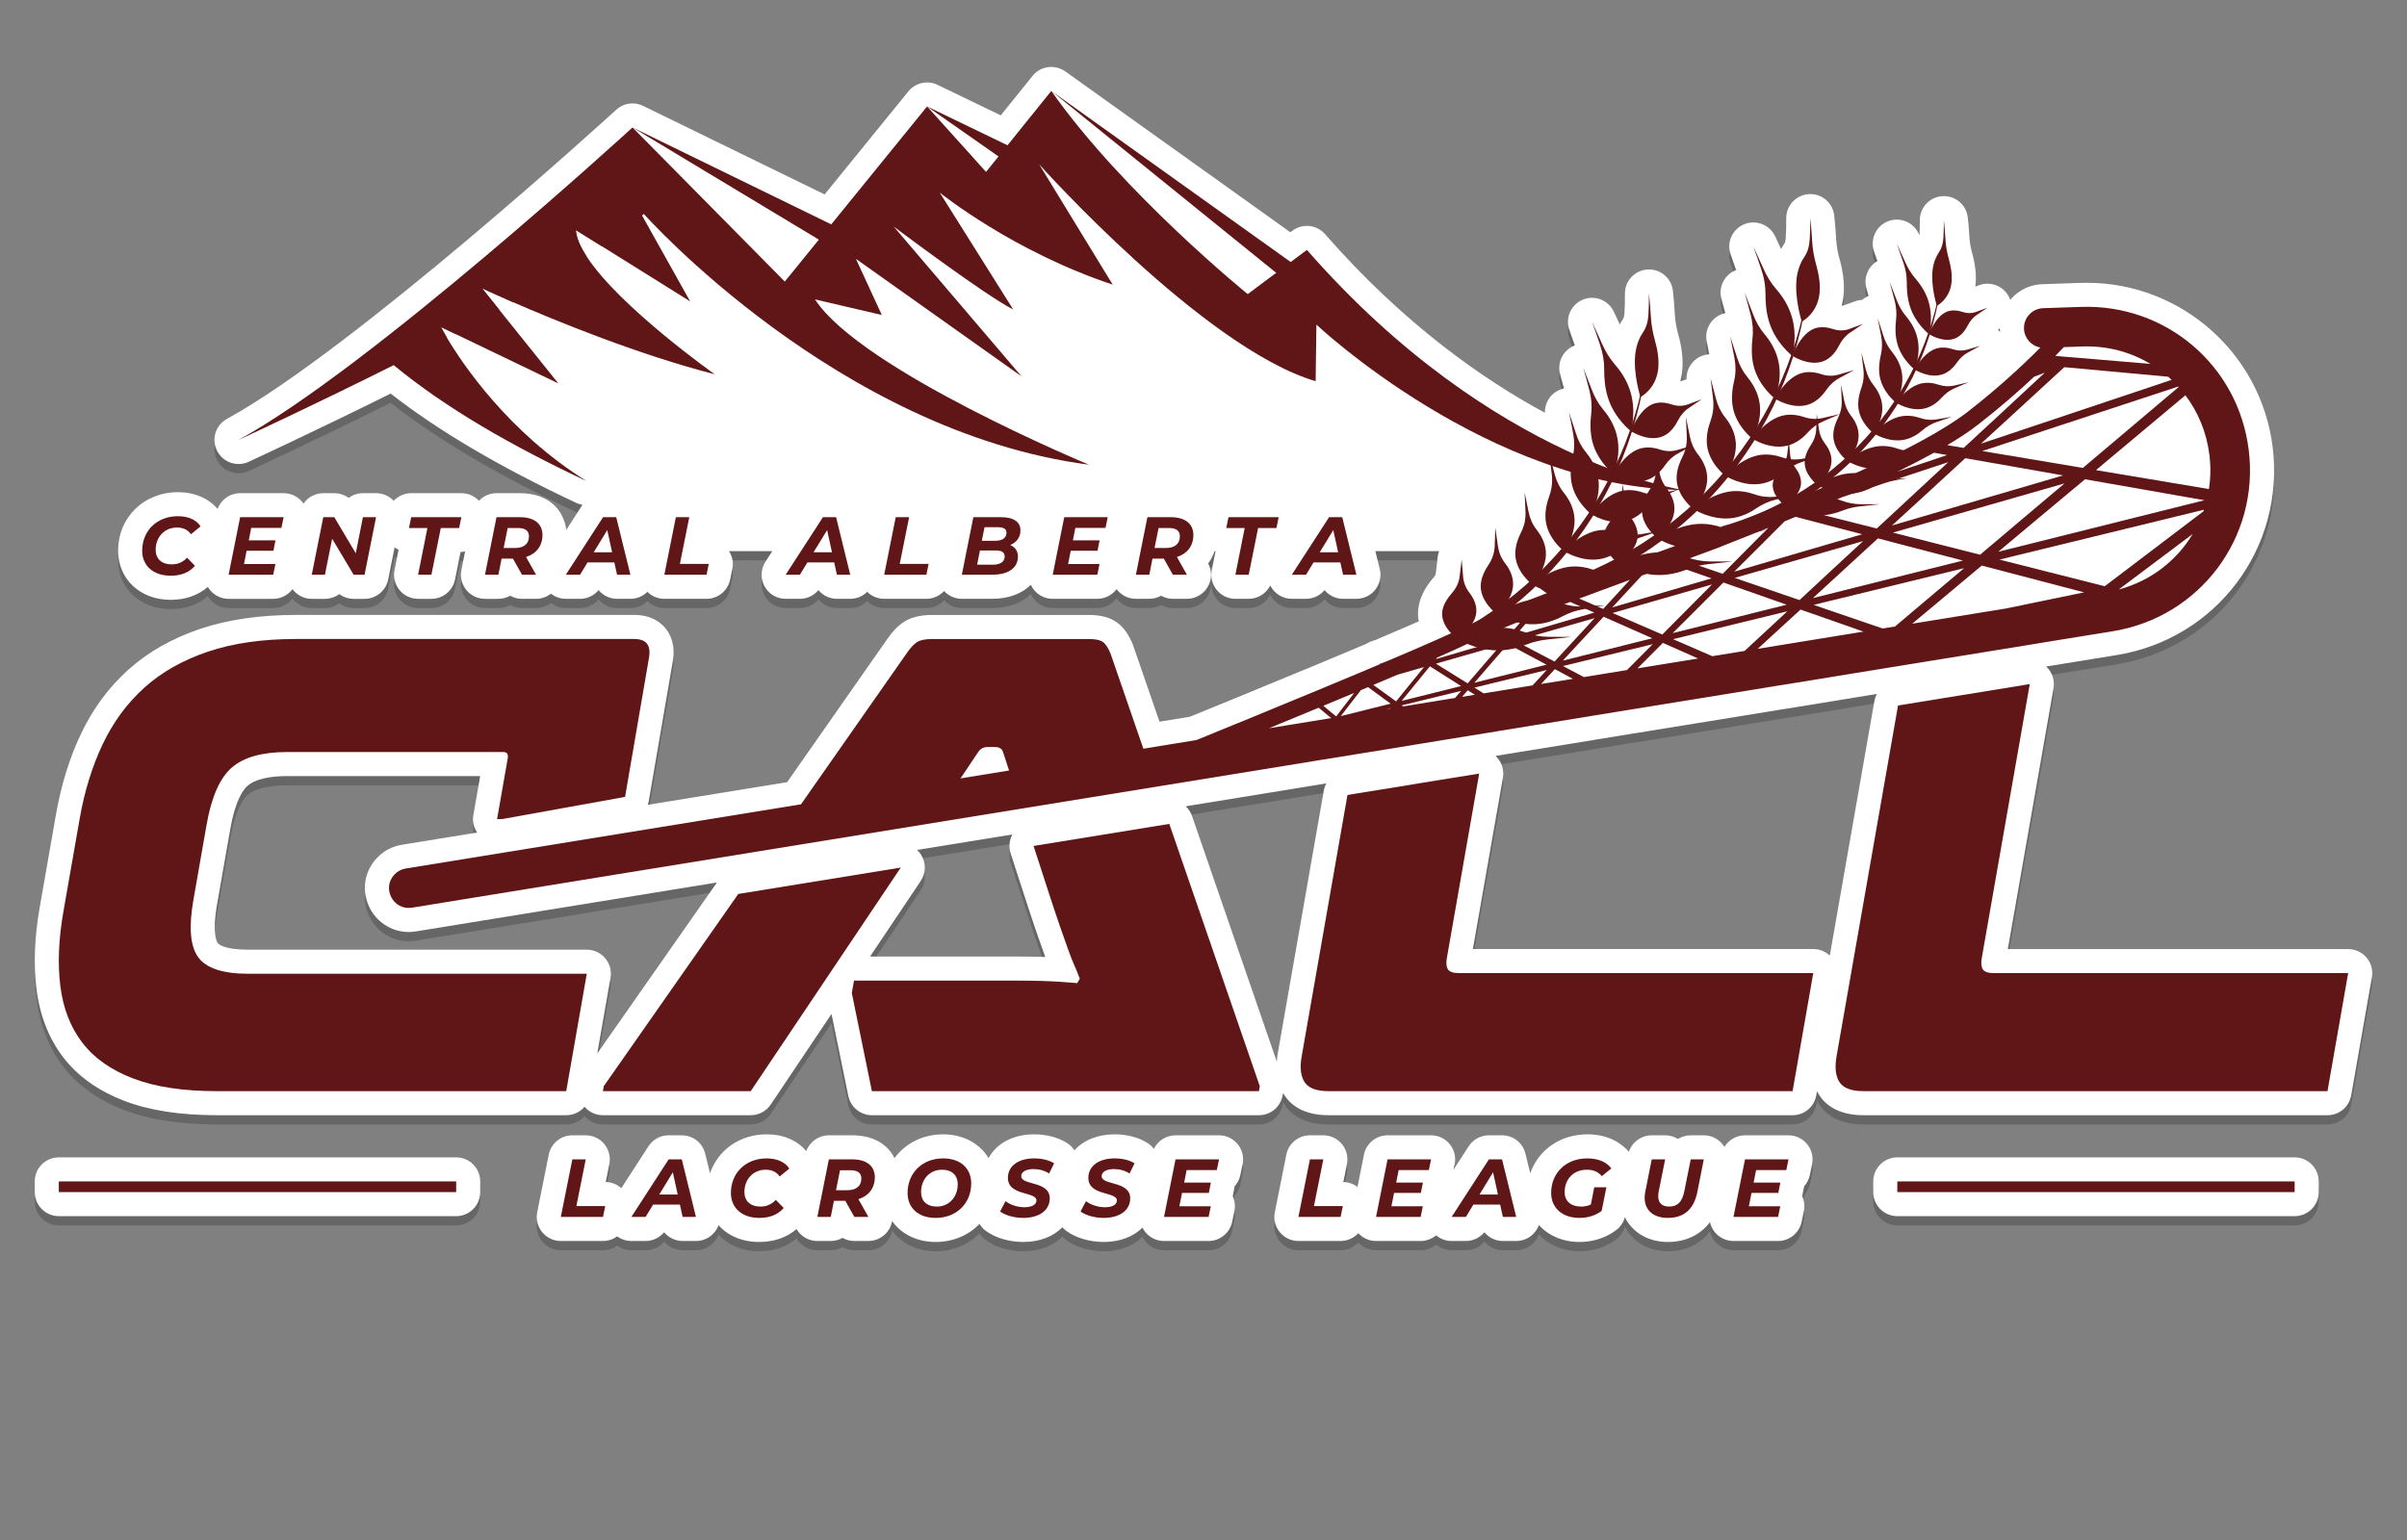
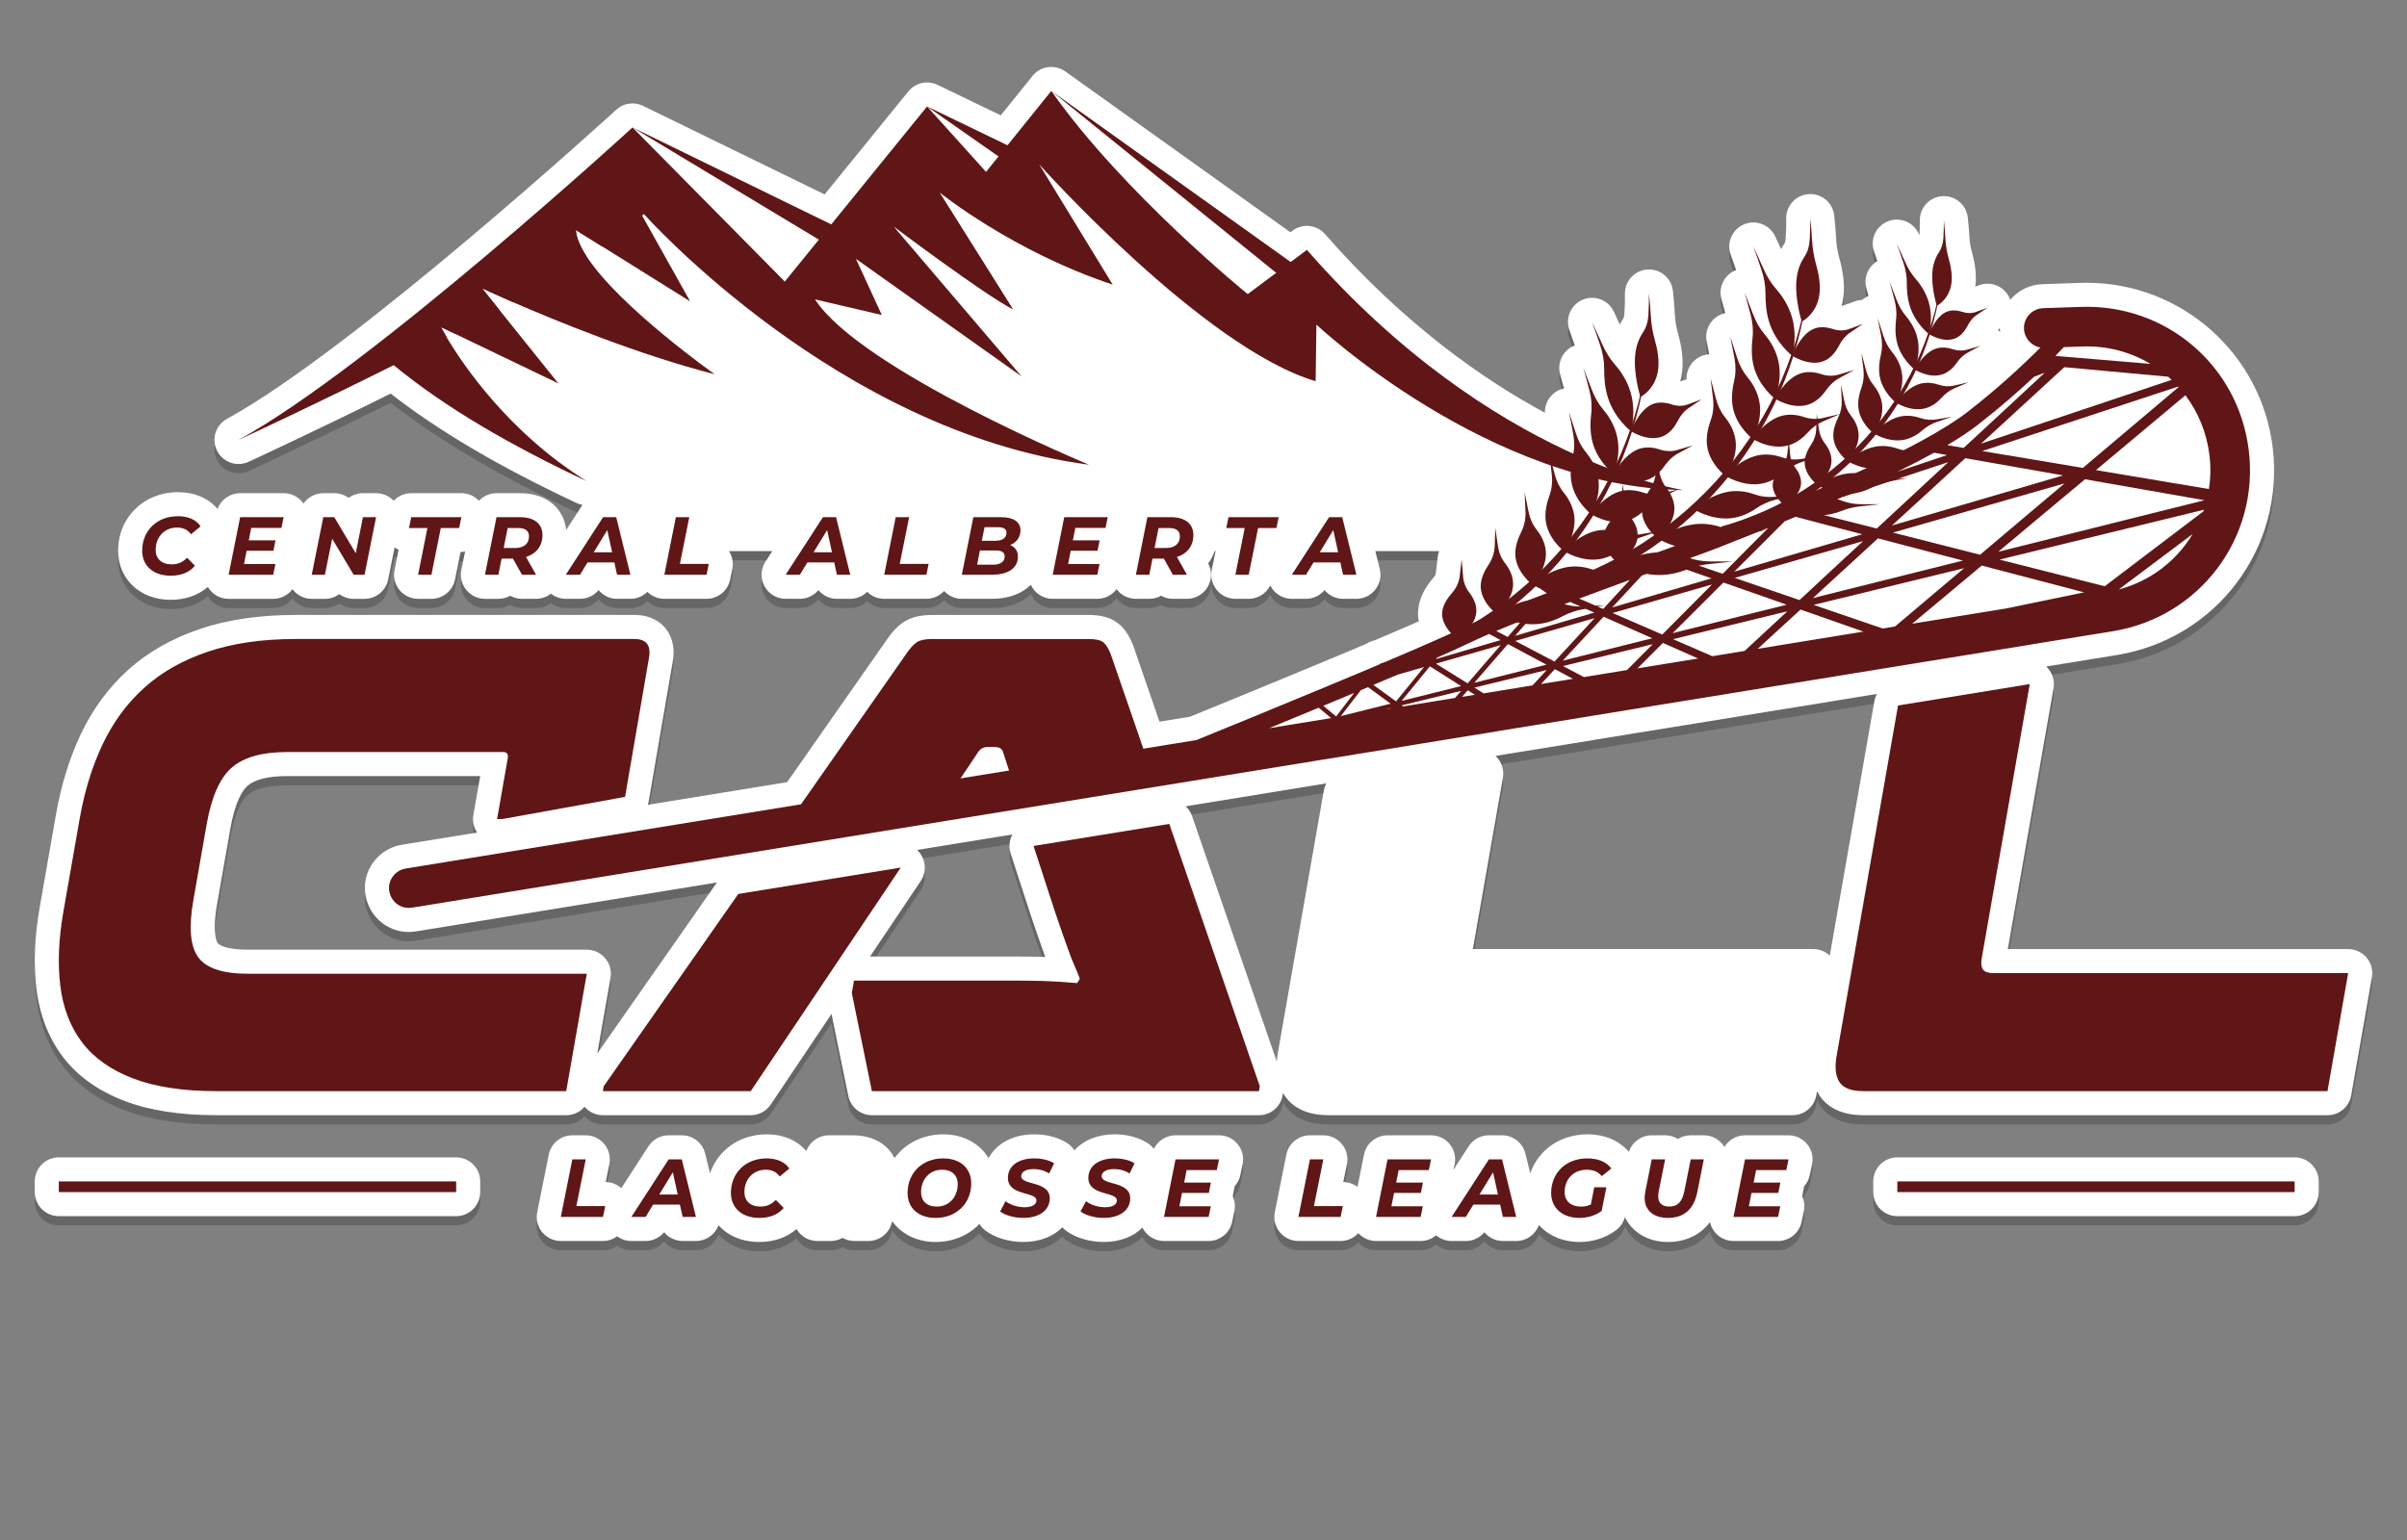
<svg xmlns="http://www.w3.org/2000/svg" version="1.1" x="0px" y="0px" width="300px" height="192px" viewBox="0 0 300 192" enable-background="new 0 0 300 192" xml:space="preserve">
  <rect x="0" y="0" width="300" height="192" fill="#808080" stroke="none" />
  <g id="Layer_1">
</g>
  <g id="Layer_1_copy">
    <g>
      <path opacity="0.2" d="M154.263,143.803c0.574,0.708,0.796,1.621,0.61,2.509l-0.278,1.333c-0.111,0.538-0.361,1.019-0.71,1.403    c-0.006,0.043-0.243,1.244-0.243,1.244c0.261,0.569,0.339,1.218,0.208,1.854l-0.277,1.338c-0.288,1.386-1.523,2.391-2.938,2.391    h-5.556c-0.901,0-1.747-0.4-2.319-1.098c-0.146-0.177-0.268-0.367-0.368-0.567c-1.12,1.123-2.812,1.787-4.837,1.787    c-1.758,0-3.507-0.522-4.678-1.398c-0.174-0.13-0.33-0.275-0.468-0.433c-1.12,1.149-2.829,1.831-4.88,1.831    c-1.762,0-3.512-0.523-4.681-1.401c-0.317-0.238-0.577-0.527-0.771-0.849c-1.338,1.4-3.262,2.25-5.467,2.25    c-2.344,0-4.287-0.998-5.42-2.606c-0.061,0.347-0.182,0.686-0.363,0.997c-0.534,0.917-1.527,1.487-2.591,1.487h-1.753    c-0.524,0-1.029-0.138-1.473-0.387c-0.438,0.247-0.941,0.387-1.471,0.387h-1.67c-0.902,0-1.748-0.4-2.32-1.098    c-0.102-0.124-0.192-0.254-0.271-0.391c-1.223,1.058-2.807,1.61-4.637,1.61c-2.142,0-3.924-0.776-5.086-2.085    c-0.106,0.288-0.259,0.563-0.455,0.813c-0.576,0.733-1.437,1.15-2.361,1.15h-1.66c-0.908,0-1.746-0.418-2.305-1.086    c-0.564,0.679-1.416,1.086-2.309,1.086h-1.773c-0.648,0-1.266-0.209-1.771-0.578c-0.5,0.365-1.113,0.578-1.766,0.578h-5.258    c-0.902,0-1.747-0.4-2.319-1.098c-0.573-0.698-0.8-1.606-0.622-2.493l1.436-7.175c0.278-1.396,1.516-2.411,2.941-2.411h1.67    c0.902,0,1.747,0.4,2.319,1.098c0.573,0.698,0.8,1.606,0.622,2.493l-0.447,2.233c0.726,0.015,1.411,0.289,1.942,0.768l3.38-5.222    c0.553-0.857,1.495-1.37,2.518-1.37h1.639c1.385,0,2.584,0.939,2.914,2.284l0.604,2.456c0.98-2.89,3.693-4.861,7.063-4.861    c2.057,0,3.813,0.753,4.933,2.089c0.427-1.163,1.548-1.968,2.817-1.968h2.92c2.751,0,4.46,1.233,5.263,2.847    c1.325-1.823,3.505-2.968,6.065-2.968c2.516,0,4.571,1.15,5.656,2.972c0.965-1.825,3.041-2.972,5.691-2.972    c1.548,0,3.004,0.387,4.1,1.09c0.377,0.241,0.683,0.553,0.91,0.909c1.107-1.251,2.875-1.999,5.016-1.999    c1.547,0,3.003,0.387,4.1,1.09c0.311,0.198,0.574,0.446,0.784,0.727c0.491-1.015,1.533-1.695,2.701-1.695h5.424    C152.842,142.698,153.689,143.101,154.263,143.803z M56.854,145.447H7.331c-1.654,0-3,1.346-3,3v1.331c0,1.654,1.346,3,3,3h49.522    c1.654,0,3-1.346,3-3v-1.331C59.854,146.793,58.508,145.447,56.854,145.447z M222.914,142.698h-5.423    c-1.069,0-2.033,0.572-2.566,1.449c-0.073-0.122-0.156-0.239-0.248-0.351c-0.571-0.698-1.417-1.099-2.32-1.099h-1.631    c-0.578,0-1.126,0.167-1.592,0.46c-0.473-0.298-1.023-0.46-1.597-0.46h-1.67c-1.304,0-2.449,0.848-2.85,2.061    c-0.781-0.912-2.374-2.182-5.178-2.182c-3.394,0-6.126,1.974-7.113,4.865l-0.604-2.459c-0.329-1.346-1.527-2.285-2.913-2.285    h-1.639c-1.021,0-1.964,0.513-2.519,1.37l-1.893,2.925l0.143-0.689c0.183-0.891-0.042-1.803-0.61-2.497    c-0.572-0.704-1.42-1.108-2.328-1.108h-5.423c-1.424,0-2.661,1.014-2.941,2.411l-0.807,4.032    c-0.503-0.388-1.118-0.606-1.766-0.619l0.448-2.236c0.178-0.888-0.05-1.796-0.62-2.488c-0.572-0.699-1.418-1.1-2.321-1.1h-1.67    c-1.424,0-2.661,1.014-2.941,2.412l-1.435,7.178c-0.177,0.884,0.05,1.79,0.623,2.491c0.573,0.696,1.418,1.096,2.318,1.096h5.257    c0.86,0,1.653-0.371,2.208-0.973c0.568,0.62,1.365,0.973,2.211,0.973h5.557c0.725,0,1.401-0.264,1.929-0.707    c0.533,0.449,1.215,0.707,1.936,0.707h1.773c0.896,0,1.746-0.408,2.309-1.085c0.559,0.667,1.396,1.085,2.305,1.085h1.661    c0.927,0,1.787-0.418,2.362-1.15c0.203-0.26,0.359-0.545,0.466-0.845c1.172,1.319,2.963,2.117,5.076,2.117    c1.685,0,3.305-0.527,4.563-1.484c0.529-0.404,0.908-0.971,1.079-1.608c0.906,1.88,2.886,3.093,5.355,3.093    c2.227,0,4.05-0.887,5.25-2.476c0.1,0.455,0.307,0.886,0.611,1.258c0.573,0.696,1.418,1.096,2.318,1.096h5.556    c1.413,0,2.648-1.005,2.938-2.39l0.278-1.338c0.131-0.636,0.054-1.283-0.208-1.854c0,0,0.236-1.201,0.243-1.243    c0.35-0.386,0.601-0.867,0.713-1.409l0.277-1.337c0.183-0.891-0.042-1.803-0.61-2.497    C224.671,143.103,223.822,142.698,222.914,142.698z M295.624,122.993l-2.577,14.716c-0.252,1.438-1.495,2.482-2.955,2.482H232.25    c-3.196,0-4.752-1.349-5.493-2.479c-0.105-0.164-0.203-0.331-0.292-0.504l-0.088,0.501c-0.252,1.438-1.495,2.482-2.955,2.482    H165.58c-3.214,0-4.765-1.359-5.499-2.499c-0.059-0.089-0.114-0.18-0.167-0.271l-0.047,0.274    c-0.244,1.445-1.487,2.496-2.957,2.496h-48.24c-1.42,0-2.655-1.009-2.939-2.399l-2.094-10.225l-7.576,11.295    c-0.559,0.832-1.49,1.329-2.492,1.329h-18.43c-0.881,0-1.711-0.383-2.282-1.052c-0.554,0.649-1.376,1.052-2.284,1.052H26.979    c-4.531,0-8.395-0.602-11.482-1.787c-3.273-1.256-5.848-3.099-7.652-5.477c-1.786-2.353-2.896-5.21-3.303-8.492    c-0.377-3.033-0.242-6.445,0.403-10.139l2.035-11.615c0.642-3.659,1.686-7.031,3.104-10.022c1.475-3.11,3.455-5.798,5.885-7.987    c2.438-2.201,5.451-3.918,8.957-5.105c3.426-1.159,7.438-1.747,11.924-1.747h42.201c2.061,0,3.234,0.882,3.856,1.623    c0.634,0.753,1.31,2.097,0.938,4.218l-2.983,17.354c-0.028,0.164-0.07,0.324-0.124,0.479l17.365-2.821l12.389-17.714    c0.704-1.04,1.422-1.792,2.18-2.277c0.903-0.578,2.064-0.859,3.549-0.859h19.436c1.596,0,2.756,0.319,3.65,1.006    c0.773,0.579,1.404,1.479,1.906,2.738l3.302,9.563l3.783-0.614c3.838-1.563,8.961-3.659,14.064-5.78l0.704-0.288    c1.475-0.611,2.93-1.218,4.345-1.813l2.837-1.192c0.256-0.17,0.537-0.3,0.832-0.383l0.251-0.074    c1.011-0.43,1.988-0.847,2.909-1.245l0.778-0.332c0.629-0.271,1.23-0.533,1.802-0.783c-0.087-0.504-0.104-1.011-0.051-1.511    c0.137-1.353,0.777-2.672,1.957-4.02c0.175-0.2,0.212-0.351,0.225-0.446c0.09-0.679,0.169-1.365,0.241-2.062    c0.026-0.255,0.094-0.495,0.179-0.725h-7.952l0.549,2.233c0.222,0.902,0.021,1.837-0.552,2.567    c-0.572,0.73-1.433,1.149-2.361,1.149h-1.662c-0.907,0-1.745-0.417-2.303-1.084c-0.563,0.677-1.414,1.084-2.309,1.084h-1.773    c-1.098,0-2.107-0.599-2.634-1.563c-0.019-0.034-0.036-0.068-0.053-0.102c-0.498,0.998-1.531,1.665-2.687,1.665h-1.659    c-0.9,0-1.745-0.399-2.317-1.095c-0.574-0.702-0.801-1.608-0.624-2.492l0.47-2.362h-0.115c-0.193,0.553-0.455,1.075-0.806,1.537    c0.487,0.916,0.467,2.03-0.058,2.926c-0.534,0.916-1.527,1.486-2.59,1.486h-1.752c-0.524,0-1.029-0.137-1.471-0.386    c-0.438,0.247-0.941,0.386-1.47,0.386h-1.671c-0.902,0-1.748-0.4-2.32-1.097c-0.029-0.036-0.059-0.073-0.086-0.11    c-0.555,0.738-1.438,1.208-2.402,1.208h-5.557c-0.902,0-1.748-0.4-2.32-1.099c-0.166-0.202-0.303-0.421-0.408-0.652    c-1.097,1.107-2.78,1.751-4.836,1.751h-3.762c-0.846,0-1.643-0.353-2.211-0.973c-0.555,0.602-1.348,0.973-2.207,0.973h-5.26    c-0.801,0-1.558-0.315-2.117-0.874c-0.561,0.56-1.314,0.874-2.117,0.874h-1.659c-0.907,0-1.746-0.418-2.304-1.085    c-0.564,0.678-1.416,1.085-2.311,1.085h-1.772c-1.101,0-2.11-0.601-2.636-1.567c-0.525-0.965-0.48-2.14,0.117-3.063l0.854-1.318    h-5.4c0.413,0.652,0.577,1.429,0.42,2.197l-0.276,1.352c-0.284,1.391-1.521,2.399-2.939,2.399h-5.26    c-0.8,0-1.556-0.315-2.116-0.873c-0.558,0.558-1.311,0.873-2.115,0.873h-1.662c-0.907,0-1.746-0.418-2.304-1.085    c-0.564,0.678-1.415,1.085-2.31,1.085h-1.773c-0.686,0-1.336-0.233-1.855-0.643c-0.521,0.409-1.174,0.643-1.854,0.643H65.06    c-0.524,0-1.03-0.138-1.473-0.387c-0.438,0.248-0.94,0.387-1.47,0.387h-1.672c-0.902,0-1.748-0.4-2.32-1.099    c-0.572-0.697-0.799-1.605-0.621-2.492l0.465-2.325c-0.184,0.048-0.375,0.078-0.57,0.089l-0.686,3.417    c-0.279,1.396-1.517,2.41-2.941,2.41h-1.66c-0.902,0-1.748-0.4-2.319-1.097c-0.573-0.697-0.8-1.604-0.623-2.49l0.505-2.53    c-0.174-0.083-0.339-0.184-0.494-0.299l-0.799,4.004c-0.279,1.398-1.517,2.413-2.942,2.413h-1.363    c-0.651,0-1.278-0.215-1.79-0.594c-0.504,0.375-1.125,0.594-1.788,0.594h-1.641c-0.903,0-1.749-0.4-2.321-1.099    c-0.028-0.035-0.057-0.071-0.084-0.107c-0.553,0.738-1.436,1.206-2.401,1.206h-5.556c-0.903,0-1.749-0.4-2.321-1.099    c-0.101-0.123-0.19-0.252-0.271-0.387c-1.22,1.055-2.805,1.608-4.637,1.608c-3.792,0-6.545-2.572-6.545-6.115    c0-4.165,3.206-7.305,7.457-7.305c2.059,0,3.816,0.753,4.936,2.091c0.426-1.163,1.547-1.967,2.816-1.967h5.422    c0.906,0,1.754,0.403,2.326,1.107c0.051,0.063,0.1,0.127,0.145,0.192c0.547-0.792,1.462-1.299,2.471-1.299h1.372    c0.649,0,1.274,0.214,1.784,0.59c0.504-0.373,1.123-0.59,1.784-0.59h1.638c0.838,0,1.625,0.344,2.191,0.951    c0.554-0.589,1.338-0.951,2.188-0.951h6.253c0.837,0,1.624,0.344,2.19,0.95c0.553-0.589,1.336-0.95,2.188-0.95h2.92    c3.68,0,5.495,2.205,5.771,4.576l2.02-3.12c-0.262-0.046-0.519-0.127-0.758-0.24c-9.568-4.493-17.158-8.96-23.146-13.632    c-9.236,4.59-17.617,8.465-17.701,8.504c-0.393,0.182-0.816,0.276-1.256,0.276c-1.141,0-2.167-0.632-2.68-1.65    c-0.73-1.451-0.188-3.2,1.238-3.981c15.83-8.672,48.174-38.227,48.499-38.525c0.112-0.107,0.261-0.223,0.418-0.324    c0.366-0.236,0.77-0.386,1.2-0.448c0.15-0.021,0.287-0.03,0.424-0.03c0.281,0,0.561,0.039,0.83,0.117    c0.196,0.058,0.378,0.13,0.553,0.221l22.563,11.009l10.434-12.844c0.313-0.394,0.744-0.714,1.235-0.908    c0.159-0.062,0.31-0.107,0.464-0.141c0.227-0.047,0.434-0.068,0.639-0.068c0.412,0,0.813,0.083,1.191,0.247    c0.158,0.075,5.393,2.603,7.989,3.855l3.963-4.917c0.403-0.506,0.958-0.865,1.597-1.028c0.012-0.003,0.025-0.006,0.037-0.009    c0.164-0.041,0.356-0.07,0.553-0.08c0.033-0.001,0.117-0.003,0.152-0.003c0.599,0,1.178,0.177,1.675,0.511    c0.234,0.167,22.657,16.196,28.12,20.101l0.265-0.198c0.514-0.384,1.151-0.597,1.795-0.597c0.865,0,1.688,0.373,2.258,1.024    c9.911,11.338,19.892,18.225,27.408,22.279c-0.044-1.365,0.855-2.624,2.218-2.991c0.055-0.015,0.109-0.027,0.164-0.039    c-0.154-0.579-0.313-1.162-0.479-1.746c-0.427-1.502,0.372-3.073,1.825-3.622c-0.218-0.638-0.442-1.277-0.674-1.919    c-0.546-1.513,0.191-3.178,1.679-3.792c0.363-0.15,0.748-0.226,1.144-0.226c1.164,0,2.232,0.682,2.721,1.738    c0.246,0.527,0.488,1.055,0.728,1.583c0.14-0.257,0.292-0.506,0.458-0.748c0.022-0.039,0.104-0.259,0.128-0.668    c0.045-0.828,0.065-1.643,0.059-2.417c-0.012-1.6,1.229-2.925,2.824-3.019c0.039-0.002,0.138-0.005,0.177-0.005    c1.53,0,2.812,1.147,2.98,2.669c0.107,0.965,0.189,1.969,0.246,2.986c0.041,0.764,0.18,1.583,0.401,2.37    c0.348,1.222,0.718,3.059,0.494,4.837c-0.046,0.37-0.117,0.733-0.212,1.087c0.266-0.079,0.522-0.164,0.774-0.251    c-0.062-1.458,0.953-2.775,2.409-3.065c0.142-0.028,0.281-0.045,0.42-0.053c-0.102-0.527-0.207-1.056-0.317-1.587    c-0.324-1.552,0.621-3.094,2.154-3.508c0.055-0.015,0.11-0.028,0.165-0.04c-0.154-0.58-0.313-1.162-0.479-1.746    c-0.427-1.502,0.372-3.073,1.825-3.622c-0.218-0.639-0.442-1.279-0.674-1.92c-0.546-1.512,0.191-3.177,1.68-3.791    c0.361-0.15,0.747-0.226,1.143-0.226c1.162,0,2.229,0.681,2.721,1.734c0.246,0.53,0.488,1.059,0.727,1.586    c0.139-0.255,0.29-0.503,0.454-0.743c0.028-0.048,0.109-0.264,0.132-0.669c0.046-0.823,0.066-1.638,0.06-2.421    c-0.012-1.6,1.229-2.925,2.824-3.019c0.039-0.002,0.138-0.005,0.177-0.005c1.53,0,2.812,1.147,2.98,2.669    c0.111,1.009,0.194,2.014,0.246,2.992c0.043,0.769,0.181,1.587,0.399,2.363c0.35,1.22,0.722,3.058,0.495,4.841    c-0.046,0.369-0.117,0.731-0.212,1.084c0.562-0.167,1.082-0.359,1.595-0.555c0.306-0.116,0.621-0.181,0.942-0.194    c0.238-0.203,0.513-0.371,0.814-0.493c-0.086-0.319-0.175-0.638-0.265-0.958c-0.375-1.338,0.216-2.726,1.37-3.402    c-0.133-0.38-0.268-0.762-0.405-1.145c-0.547-1.514,0.19-3.18,1.68-3.792c0.361-0.149,0.747-0.226,1.142-0.226    c1.161,0,2.229,0.68,2.72,1.733c0.035,0.076,0.07,0.153,0.106,0.229c0.031-0.618,0.046-1.246,0.041-1.864    c-0.012-1.601,1.229-2.926,2.823-3.02c0.039-0.002,0.139-0.005,0.178-0.005c1.53,0,2.812,1.147,2.98,2.668    c0.091,0.808,0.16,1.649,0.207,2.5c0.033,0.602,0.141,1.238,0.312,1.84c0.44,1.563,0.583,2.98,0.424,4.219    c-0.002,0.02-0.005,0.04-0.007,0.06c0.147-0.055,0.295-0.111,0.441-0.168c0.342-0.133,0.707-0.201,1.08-0.201    c1.109,0,2.124,0.608,2.646,1.587c0.074,0.138,0.136,0.28,0.186,0.423c0.058-0.068,0.116-0.134,0.177-0.2    c0.999-1.075,2.355-1.695,3.82-1.748l4.721-0.161c0.276-0.009,0.553-0.014,0.829-0.014c11.757,0,21.714,8.805,23.159,20.482    c1.559,12.516-6.977,23.908-19.43,25.932l-8.795,1.426c0.03,0.029,0.061,0.059,0.091,0.088c0.682,0.691,0.989,1.673,0.823,2.627    l-5.696,32.52h42.424c0.886,0,1.722,0.389,2.294,1.066C295.536,121.227,295.776,122.118,295.624,122.993z M89.356,111.177    l-37.515,6.1c-0.305,0.05-0.609,0.074-0.908,0.074c-2.168,0-4.131-1.303-5-3.317c-0.877-2.037-0.474-4.305,1.053-5.919    c0.82-0.866,1.92-1.448,3.098-1.64l9.381-1.524c-0.432-0.644-0.6-1.426-0.465-2.195l0.848-4.842h-24.07    c-2.309,0-4.009,0.416-4.918,1.203c-0.534,0.463-1.523,1.775-2.154,5.374l-1.656,9.448c-0.641,3.672,0.009,4.691,0.085,4.796    c0.063,0.086,0.688,0.821,3.801,0.821h42.201c0.888,0,1.724,0.39,2.296,1.068c0.574,0.685,0.813,1.577,0.658,2.451l-1.65,9.424    L89.356,111.177z M130.276,120.464c-0.272-0.76-0.591-1.667-0.961-2.722c-0.386-1.104-0.845-2.488-1.392-4.163l-1.959-6.029    c-0.254-0.788-0.174-1.64,0.219-2.36l-11.875,1.931c0.181,0.169,0.343,0.362,0.48,0.577c0.648,1.009,0.635,2.301-0.032,3.294    l-6.317,9.418h18.088c1.244,0,2.346,0.012,3.297,0.04C129.979,120.454,130.129,120.459,130.276,120.464z M165.314,98.824    l-17.533,2.854c0.353,0.327,0.629,0.742,0.793,1.218l10.561,30.62c0.026-0.382,0.075-0.777,0.148-1.186l5.705-32.577    C165.046,99.421,165.158,99.108,165.314,98.824z M233.934,87.672l-4.451,0.723c-0.061,0.013-0.121,0.024-0.159,0.03l-7.004,1.138    c-0.072,0.012-0.139,0.02-0.201,0.025l-1.699,0.281l-7.468,1.218l-1.585,0.253l-6.077,0.987c-0.06,0.012-0.123,0.024-0.156,0.029    l-1.454,0.229l-4.954,0.806c-0.039,0.009-0.074,0.017-0.098,0.021l-10.985,1.781L186.4,95.4c0.033,0.03,0.066,0.063,0.098,0.095    c0.679,0.688,0.985,1.668,0.819,2.622l-3.744,21.359h42.425c0.771,0,1.503,0.294,2.058,0.816l5.554-31.699    C233.667,88.264,233.778,87.954,233.934,87.672z M249.286,42.564c-0.01-0.107-0.018-0.214-0.021-0.322    c-0.002-0.05-0.003-0.1-0.003-0.15c-0.075,0.052-0.15,0.104-0.227,0.156C249.126,42.347,249.21,42.453,249.286,42.564z     M285.996,145.447h-49.521c-1.654,0-3,1.346-3,3v1.331c0,1.654,1.346,3,3,3h49.521c1.654,0,3-1.346,3-3v-1.331    C288.996,146.793,287.65,145.447,285.996,145.447z" />
      <path fill="#FFFFFF" d="M154.263,142.649c0.574,0.708,0.796,1.621,0.61,2.509l-0.278,1.333c-0.111,0.538-0.361,1.019-0.71,1.403    c-0.006,0.043-0.243,1.244-0.243,1.244c0.261,0.569,0.339,1.218,0.208,1.854l-0.277,1.338c-0.288,1.386-1.523,2.391-2.938,2.391    h-5.556c-0.901,0-1.747-0.4-2.319-1.098c-0.146-0.177-0.268-0.367-0.368-0.567c-1.12,1.123-2.812,1.787-4.837,1.787    c-1.758,0-3.507-0.522-4.678-1.398c-0.174-0.13-0.33-0.275-0.468-0.433c-1.12,1.149-2.829,1.831-4.88,1.831    c-1.762,0-3.512-0.523-4.681-1.401c-0.317-0.238-0.577-0.527-0.771-0.849c-1.338,1.4-3.262,2.25-5.467,2.25    c-2.344,0-4.287-0.998-5.42-2.606c-0.061,0.347-0.182,0.686-0.363,0.997c-0.534,0.917-1.527,1.487-2.591,1.487h-1.753    c-0.524,0-1.029-0.138-1.473-0.387c-0.438,0.247-0.941,0.387-1.471,0.387h-1.67c-0.902,0-1.748-0.4-2.32-1.098    c-0.102-0.124-0.192-0.254-0.271-0.391c-1.223,1.058-2.807,1.61-4.637,1.61c-2.142,0-3.924-0.776-5.086-2.085    c-0.106,0.288-0.259,0.563-0.455,0.813c-0.576,0.733-1.437,1.15-2.361,1.15h-1.66c-0.908,0-1.746-0.418-2.305-1.086    c-0.564,0.679-1.416,1.086-2.309,1.086h-1.773c-0.648,0-1.266-0.209-1.771-0.578c-0.5,0.365-1.113,0.578-1.766,0.578h-5.258    c-0.902,0-1.747-0.4-2.319-1.098c-0.573-0.698-0.8-1.606-0.622-2.493l1.436-7.175c0.278-1.396,1.516-2.411,2.941-2.411h1.67    c0.902,0,1.747,0.4,2.319,1.098c0.573,0.698,0.8,1.606,0.622,2.493l-0.447,2.233c0.726,0.015,1.411,0.289,1.942,0.768l3.38-5.222    c0.553-0.857,1.495-1.37,2.518-1.37h1.639c1.385,0,2.584,0.939,2.914,2.284l0.604,2.456c0.98-2.89,3.693-4.861,7.063-4.861    c2.057,0,3.813,0.753,4.933,2.089c0.427-1.163,1.548-1.968,2.817-1.968h2.92c2.751,0,4.46,1.233,5.263,2.847    c1.325-1.823,3.505-2.968,6.065-2.968c2.516,0,4.571,1.15,5.656,2.972c0.965-1.825,3.041-2.972,5.691-2.972    c1.548,0,3.004,0.387,4.1,1.09c0.377,0.241,0.683,0.553,0.91,0.909c1.107-1.251,2.875-1.999,5.016-1.999    c1.547,0,3.003,0.387,4.1,1.09c0.311,0.198,0.574,0.446,0.784,0.727c0.491-1.015,1.533-1.695,2.701-1.695h5.424    C152.842,141.545,153.689,141.947,154.263,142.649z M56.854,144.294H7.331c-1.654,0-3,1.346-3,3v1.331c0,1.654,1.346,3,3,3h49.522    c1.654,0,3-1.346,3-3v-1.331C59.854,145.64,58.508,144.294,56.854,144.294z M222.914,141.545h-5.423    c-1.069,0-2.033,0.572-2.566,1.449c-0.073-0.122-0.156-0.239-0.248-0.351c-0.571-0.698-1.417-1.099-2.32-1.099h-1.631    c-0.578,0-1.126,0.167-1.592,0.46c-0.473-0.298-1.023-0.46-1.597-0.46h-1.67c-1.304,0-2.449,0.848-2.85,2.061    c-0.781-0.912-2.374-2.182-5.178-2.182c-3.394,0-6.126,1.974-7.113,4.865l-0.604-2.459c-0.329-1.346-1.527-2.285-2.913-2.285    h-1.639c-1.021,0-1.964,0.513-2.519,1.37l-1.893,2.925l0.143-0.689c0.183-0.891-0.042-1.803-0.61-2.497    c-0.572-0.704-1.42-1.108-2.328-1.108h-5.423c-1.424,0-2.661,1.014-2.941,2.411l-0.807,4.032    c-0.503-0.388-1.118-0.606-1.766-0.619l0.448-2.236c0.178-0.888-0.05-1.796-0.62-2.488c-0.572-0.699-1.418-1.1-2.321-1.1h-1.67    c-1.424,0-2.661,1.014-2.941,2.412l-1.435,7.178c-0.177,0.884,0.05,1.79,0.623,2.491c0.573,0.696,1.418,1.096,2.318,1.096h5.257    c0.86,0,1.653-0.371,2.208-0.973c0.568,0.62,1.365,0.973,2.211,0.973h5.557c0.725,0,1.401-0.264,1.929-0.707    c0.533,0.449,1.215,0.707,1.936,0.707h1.773c0.896,0,1.746-0.408,2.309-1.085c0.559,0.667,1.396,1.085,2.305,1.085h1.661    c0.927,0,1.787-0.418,2.362-1.15c0.203-0.26,0.359-0.545,0.466-0.845c1.172,1.319,2.963,2.117,5.076,2.117    c1.685,0,3.305-0.527,4.563-1.484c0.529-0.404,0.908-0.971,1.079-1.608c0.906,1.88,2.886,3.093,5.355,3.093    c2.227,0,4.05-0.887,5.25-2.476c0.1,0.455,0.307,0.886,0.611,1.258c0.573,0.696,1.418,1.096,2.318,1.096h5.556    c1.413,0,2.648-1.005,2.938-2.39l0.278-1.338c0.131-0.636,0.054-1.283-0.208-1.854c0,0,0.236-1.201,0.243-1.243    c0.35-0.386,0.601-0.867,0.713-1.409l0.277-1.337c0.183-0.891-0.042-1.803-0.61-2.497    C224.671,141.949,223.822,141.545,222.914,141.545z M295.624,121.84l-2.577,14.716c-0.252,1.438-1.495,2.482-2.955,2.482H232.25    c-3.196,0-4.752-1.349-5.493-2.479c-0.105-0.164-0.203-0.331-0.292-0.504l-0.088,0.501c-0.252,1.438-1.495,2.482-2.955,2.482    H165.58c-3.214,0-4.765-1.359-5.499-2.499c-0.059-0.089-0.114-0.18-0.167-0.271l-0.047,0.274    c-0.244,1.445-1.487,2.496-2.957,2.496h-48.24c-1.42,0-2.655-1.009-2.939-2.399l-2.094-10.225l-7.576,11.295    c-0.559,0.832-1.49,1.329-2.492,1.329h-18.43c-0.881,0-1.711-0.383-2.282-1.052c-0.554,0.649-1.376,1.052-2.284,1.052H26.979    c-4.531,0-8.395-0.602-11.482-1.787c-3.273-1.256-5.848-3.099-7.652-5.477c-1.786-2.353-2.896-5.21-3.303-8.492    c-0.377-3.033-0.242-6.445,0.403-10.139l2.035-11.615c0.642-3.659,1.686-7.031,3.104-10.022c1.475-3.11,3.455-5.798,5.885-7.987    c2.438-2.201,5.451-3.918,8.957-5.105c3.426-1.159,7.438-1.747,11.924-1.747h42.201c2.061,0,3.234,0.882,3.856,1.623    c0.634,0.753,1.31,2.096,0.938,4.218l-2.983,17.354c-0.028,0.164-0.07,0.324-0.124,0.479l17.365-2.821l12.389-17.714    c0.704-1.04,1.422-1.792,2.18-2.277c0.903-0.578,2.064-0.859,3.549-0.859h19.436c1.596,0,2.756,0.319,3.65,1.006    c0.773,0.579,1.404,1.479,1.906,2.738l3.302,9.563l3.783-0.614c3.838-1.563,8.961-3.659,14.064-5.78l0.704-0.288    c1.475-0.611,2.93-1.218,4.345-1.813l2.837-1.192c0.256-0.17,0.537-0.3,0.832-0.382l0.251-0.074    c1.011-0.43,1.988-0.847,2.909-1.245l0.778-0.332c0.629-0.271,1.23-0.533,1.802-0.783c-0.087-0.504-0.104-1.011-0.051-1.511    c0.137-1.353,0.777-2.672,1.957-4.02c0.175-0.2,0.212-0.351,0.225-0.446c0.09-0.679,0.169-1.365,0.241-2.062    c0.026-0.255,0.094-0.495,0.179-0.725h-7.952l0.549,2.233c0.222,0.902,0.021,1.837-0.552,2.567    c-0.572,0.73-1.433,1.149-2.361,1.149h-1.662c-0.907,0-1.745-0.417-2.303-1.084c-0.563,0.677-1.414,1.084-2.309,1.084h-1.773    c-1.098,0-2.107-0.599-2.634-1.563c-0.019-0.034-0.036-0.068-0.053-0.102c-0.498,0.998-1.531,1.665-2.687,1.665h-1.659    c-0.9,0-1.745-0.399-2.317-1.095c-0.574-0.702-0.801-1.608-0.624-2.492l0.47-2.362h-0.115c-0.193,0.553-0.455,1.075-0.806,1.537    c0.487,0.916,0.467,2.03-0.058,2.926c-0.534,0.916-1.527,1.486-2.59,1.486h-1.752c-0.524,0-1.029-0.137-1.471-0.386    c-0.438,0.247-0.941,0.386-1.47,0.386h-1.671c-0.902,0-1.748-0.4-2.32-1.097c-0.029-0.036-0.059-0.073-0.086-0.11    c-0.555,0.738-1.438,1.208-2.402,1.208h-5.557c-0.902,0-1.748-0.4-2.32-1.099c-0.166-0.202-0.303-0.421-0.408-0.652    c-1.097,1.107-2.78,1.751-4.836,1.751h-3.762c-0.846,0-1.643-0.353-2.211-0.973c-0.555,0.602-1.348,0.973-2.207,0.973h-5.26    c-0.801,0-1.558-0.315-2.117-0.874c-0.561,0.56-1.314,0.874-2.117,0.874h-1.659c-0.907,0-1.746-0.418-2.304-1.085    c-0.564,0.678-1.416,1.085-2.311,1.085h-1.772c-1.101,0-2.11-0.601-2.636-1.567c-0.525-0.965-0.48-2.14,0.117-3.063l0.854-1.318    h-5.4c0.413,0.652,0.577,1.429,0.42,2.197l-0.276,1.352c-0.284,1.391-1.521,2.399-2.939,2.399h-5.26    c-0.8,0-1.556-0.315-2.116-0.873c-0.558,0.558-1.311,0.873-2.115,0.873h-1.662c-0.907,0-1.746-0.418-2.304-1.085    c-0.564,0.678-1.415,1.085-2.31,1.085h-1.773c-0.686,0-1.336-0.233-1.855-0.643c-0.521,0.409-1.174,0.643-1.854,0.643H65.06    c-0.524,0-1.03-0.138-1.473-0.387c-0.438,0.248-0.94,0.387-1.47,0.387h-1.672c-0.902,0-1.748-0.4-2.32-1.099    c-0.572-0.697-0.799-1.605-0.621-2.492l0.465-2.325c-0.184,0.048-0.375,0.078-0.57,0.089l-0.686,3.417    c-0.279,1.396-1.517,2.41-2.941,2.41h-1.66c-0.902,0-1.748-0.4-2.319-1.097c-0.573-0.697-0.8-1.604-0.623-2.49l0.505-2.53    c-0.174-0.083-0.339-0.184-0.494-0.299l-0.799,4.004c-0.279,1.398-1.517,2.413-2.942,2.413h-1.363    c-0.651,0-1.278-0.215-1.79-0.594c-0.504,0.375-1.125,0.594-1.788,0.594h-1.641c-0.903,0-1.749-0.4-2.321-1.099    c-0.028-0.035-0.057-0.071-0.084-0.107c-0.553,0.738-1.436,1.206-2.401,1.206h-5.556c-0.903,0-1.749-0.4-2.321-1.099    c-0.101-0.123-0.19-0.252-0.271-0.387c-1.22,1.055-2.805,1.608-4.637,1.608c-3.792,0-6.545-2.572-6.545-6.115    c0-4.165,3.206-7.305,7.457-7.305c2.059,0,3.816,0.753,4.936,2.091c0.426-1.163,1.547-1.967,2.816-1.967h5.422    c0.906,0,1.754,0.403,2.326,1.107c0.051,0.063,0.1,0.127,0.145,0.192c0.547-0.792,1.462-1.299,2.471-1.299h1.372    c0.649,0,1.274,0.214,1.784,0.59c0.504-0.373,1.123-0.59,1.784-0.59h1.638c0.838,0,1.625,0.344,2.191,0.951    c0.554-0.589,1.338-0.951,2.188-0.951h6.253c0.837,0,1.624,0.344,2.19,0.95c0.553-0.589,1.336-0.95,2.188-0.95h2.92    c3.68,0,5.495,2.205,5.771,4.576l2.02-3.12c-0.262-0.046-0.519-0.127-0.758-0.24c-9.568-4.493-17.158-8.96-23.146-13.632    c-9.236,4.59-17.617,8.465-17.701,8.504c-0.393,0.182-0.816,0.276-1.256,0.276c-1.141,0-2.167-0.632-2.68-1.65    c-0.73-1.451-0.188-3.2,1.238-3.981c15.83-8.672,48.174-38.227,48.499-38.525c0.112-0.107,0.261-0.223,0.418-0.324    c0.366-0.236,0.77-0.386,1.2-0.448c0.15-0.021,0.287-0.03,0.424-0.03c0.281,0,0.561,0.039,0.83,0.117    c0.196,0.058,0.378,0.13,0.553,0.221l22.563,11.009l10.434-12.844c0.313-0.394,0.744-0.714,1.235-0.908    c0.159-0.062,0.31-0.107,0.464-0.141c0.227-0.047,0.434-0.068,0.639-0.068c0.412,0,0.813,0.083,1.191,0.247    c0.158,0.075,5.393,2.603,7.989,3.855l3.963-4.917c0.403-0.506,0.958-0.865,1.597-1.028c0.012-0.003,0.025-0.006,0.037-0.009    c0.164-0.041,0.356-0.07,0.553-0.08c0.033-0.001,0.117-0.003,0.152-0.003c0.599,0,1.178,0.177,1.675,0.511    c0.234,0.167,22.657,16.196,28.12,20.101l0.265-0.198c0.514-0.384,1.151-0.597,1.795-0.597c0.865,0,1.688,0.373,2.258,1.024    c9.911,11.338,19.892,18.225,27.408,22.279c-0.044-1.365,0.855-2.624,2.218-2.991c0.055-0.015,0.109-0.027,0.164-0.039    c-0.154-0.579-0.313-1.162-0.479-1.746c-0.427-1.502,0.372-3.073,1.825-3.622c-0.218-0.638-0.442-1.277-0.674-1.919    c-0.546-1.513,0.191-3.178,1.679-3.792c0.363-0.15,0.748-0.226,1.144-0.226c1.164,0,2.232,0.682,2.721,1.738    c0.246,0.527,0.488,1.055,0.728,1.583c0.14-0.257,0.292-0.506,0.458-0.748c0.022-0.039,0.104-0.259,0.128-0.668    c0.045-0.828,0.065-1.643,0.059-2.417c-0.012-1.6,1.229-2.925,2.824-3.019c0.039-0.002,0.138-0.005,0.177-0.005    c1.53,0,2.812,1.147,2.98,2.669c0.107,0.965,0.189,1.969,0.246,2.986c0.041,0.764,0.18,1.583,0.401,2.37    c0.348,1.222,0.718,3.059,0.494,4.837c-0.046,0.37-0.117,0.733-0.212,1.087c0.266-0.079,0.522-0.164,0.774-0.251    c-0.062-1.458,0.953-2.775,2.409-3.065c0.142-0.028,0.281-0.045,0.42-0.053c-0.102-0.527-0.207-1.056-0.317-1.587    c-0.324-1.552,0.621-3.094,2.154-3.508c0.055-0.015,0.11-0.028,0.165-0.04c-0.154-0.58-0.313-1.162-0.479-1.746    c-0.427-1.502,0.372-3.073,1.825-3.622c-0.218-0.639-0.442-1.279-0.674-1.92c-0.546-1.512,0.191-3.177,1.68-3.791    c0.361-0.15,0.747-0.226,1.143-0.226c1.162,0,2.229,0.681,2.721,1.734c0.246,0.53,0.488,1.059,0.727,1.586    c0.139-0.255,0.29-0.503,0.454-0.743c0.028-0.048,0.109-0.264,0.132-0.669c0.046-0.823,0.066-1.638,0.06-2.421    c-0.012-1.6,1.229-2.925,2.824-3.019c0.039-0.002,0.138-0.005,0.177-0.005c1.53,0,2.812,1.147,2.98,2.669    c0.111,1.009,0.194,2.014,0.246,2.992c0.043,0.769,0.181,1.587,0.399,2.363c0.35,1.22,0.722,3.058,0.495,4.841    c-0.046,0.369-0.117,0.731-0.212,1.084c0.562-0.167,1.082-0.359,1.595-0.555c0.306-0.116,0.621-0.181,0.942-0.194    c0.238-0.203,0.513-0.371,0.814-0.493c-0.086-0.319-0.175-0.638-0.265-0.958c-0.375-1.338,0.216-2.726,1.37-3.402    c-0.133-0.38-0.268-0.762-0.405-1.145c-0.547-1.514,0.19-3.18,1.68-3.792c0.361-0.149,0.747-0.226,1.142-0.226    c1.161,0,2.229,0.68,2.72,1.733c0.035,0.076,0.07,0.153,0.106,0.229c0.031-0.618,0.046-1.246,0.041-1.864    c-0.012-1.601,1.229-2.926,2.823-3.02c0.039-0.002,0.139-0.005,0.178-0.005c1.53,0,2.812,1.147,2.98,2.668    c0.091,0.808,0.16,1.649,0.207,2.5c0.033,0.602,0.141,1.238,0.312,1.84c0.44,1.563,0.583,2.98,0.424,4.219    c-0.002,0.02-0.005,0.04-0.007,0.06c0.147-0.055,0.295-0.111,0.441-0.168c0.342-0.133,0.707-0.201,1.08-0.201    c1.109,0,2.124,0.608,2.646,1.587c0.074,0.138,0.136,0.28,0.186,0.423c0.058-0.068,0.116-0.134,0.177-0.2    c0.999-1.075,2.355-1.695,3.82-1.748l4.721-0.161c0.276-0.009,0.553-0.014,0.829-0.014c11.757,0,21.714,8.805,23.159,20.482    c1.559,12.516-6.977,23.908-19.43,25.932l-8.795,1.426c0.03,0.029,0.061,0.059,0.091,0.088c0.682,0.691,0.989,1.673,0.823,2.627    l-5.696,32.52h42.424c0.886,0,1.722,0.389,2.294,1.066C295.536,120.073,295.776,120.965,295.624,121.84z M89.356,110.023    l-37.515,6.1c-0.305,0.05-0.609,0.074-0.908,0.074c-2.168,0-4.131-1.303-5-3.317c-0.877-2.037-0.474-4.305,1.053-5.919    c0.82-0.866,1.92-1.448,3.098-1.64l9.381-1.524c-0.432-0.644-0.6-1.426-0.465-2.195l0.848-4.842h-24.07    c-2.309,0-4.009,0.416-4.918,1.203c-0.534,0.463-1.523,1.775-2.154,5.374l-1.656,9.448c-0.641,3.672,0.009,4.691,0.085,4.796    c0.063,0.086,0.688,0.821,3.801,0.821h42.201c0.888,0,1.724,0.39,2.296,1.068c0.574,0.685,0.813,1.577,0.658,2.451l-1.65,9.424    L89.356,110.023z M130.276,119.311c-0.272-0.76-0.591-1.667-0.961-2.722c-0.386-1.104-0.845-2.488-1.392-4.163l-1.959-6.029    c-0.254-0.788-0.174-1.64,0.219-2.36l-11.875,1.931c0.181,0.169,0.343,0.362,0.48,0.577c0.648,1.009,0.635,2.301-0.032,3.294    l-6.317,9.418h18.088c1.244,0,2.346,0.012,3.297,0.04C129.979,119.301,130.129,119.306,130.276,119.311z M165.314,97.671    l-17.533,2.854c0.353,0.327,0.629,0.742,0.793,1.218l10.561,30.62c0.026-0.382,0.075-0.777,0.148-1.186l5.705-32.577    C165.046,98.268,165.158,97.955,165.314,97.671z M233.934,86.519l-4.451,0.723c-0.061,0.013-0.121,0.024-0.159,0.03l-7.004,1.138    c-0.072,0.012-0.139,0.02-0.201,0.025l-1.699,0.281l-7.468,1.218l-1.585,0.253l-6.077,0.987c-0.06,0.012-0.123,0.024-0.156,0.029    l-1.454,0.229l-4.954,0.806c-0.039,0.009-0.074,0.017-0.098,0.021l-10.985,1.781l-1.241,0.207c0.033,0.03,0.066,0.063,0.098,0.095    c0.679,0.688,0.985,1.668,0.819,2.622l-3.744,21.359h42.425c0.771,0,1.503,0.294,2.058,0.816l5.554-31.699    C233.667,87.11,233.778,86.801,233.934,86.519z M249.286,41.411c-0.01-0.107-0.018-0.214-0.021-0.322    c-0.002-0.05-0.003-0.1-0.003-0.15c-0.075,0.052-0.15,0.104-0.227,0.156C249.126,41.194,249.21,41.299,249.286,41.411z     M285.996,144.294h-49.521c-1.654,0-3,1.346-3,3v1.331c0,1.654,1.346,3,3,3h49.521c1.654,0,3-1.346,3-3v-1.331    C288.996,145.64,287.65,144.294,285.996,144.294z" />
      <g>
        <g>
          <path fill="#601616" d="M138.426,81.524c-0.286-0.719-0.599-1.21-0.945-1.47c-0.34-0.26-0.953-0.386-1.824-0.386h-19.436      c-0.88,0-1.525,0.126-1.932,0.386s-0.852,0.751-1.338,1.47l-16.986,24.284l20.063-3.264l5.945-8.862      c0.266-0.359,0.632-0.544,1.1-0.544h0.932c0.512,0,0.844,0.185,0.984,0.544l2.285,7.039l16.832-2.735L138.426,81.524      L138.426,81.524z M92.018,111.454l-16.766,23.965l-0.113,0.619h18.43l18.697-27.872L92.018,111.454L92.018,111.454z       M145.737,102.72l-16.919,2.75l1.958,6.025c0.538,1.65,0.991,3.016,1.37,4.102c0.381,1.084,0.705,2.011,0.986,2.791      c0.273,0.771,0.531,1.431,0.773,1.97c0.245,0.546,0.471,1.099,0.678,1.664l-0.326,0.547c-0.665-0.053-1.352-0.108-2.064-0.16      c-0.713-0.047-1.531-0.085-2.457-0.113c-0.926-0.027-1.998-0.039-3.209-0.039h-20.088l-0.273,1.551l2.504,12.231h48.24      l0.105-0.619L145.737,102.72L145.737,102.72z" />
-           <path fill="#601616" d="M181.857,121.323c-0.718,0-1.184-0.154-1.384-0.46c-0.206-0.313-0.252-0.778-0.146-1.398l4.034-23.018      l-3.827,0.619l-0.938,0.152l-2.438,0.394l-0.833,0.141l-4.607,0.751l-0.792,0.126l-1.625,0.26l-0.707,0.12l-0.651,0.107      l-5.707,32.585c-0.248,1.395-0.125,2.464,0.366,3.211c0.484,0.752,1.479,1.125,2.978,1.125h57.842l2.576-14.715H181.857      L181.857,121.323z" />
          <path fill="#601616" d="M248.529,121.323c-0.725,0-1.186-0.154-1.391-0.46c-0.201-0.313-0.248-0.778-0.141-1.398l5.986-34.178      l-0.327,0.054l-8.076,1.317l-2.564,0.412l-5.452,0.888l-7.664,43.744c-0.24,1.395-0.119,2.464,0.365,3.211      c0.493,0.752,1.487,1.125,2.984,1.125h57.842l2.576-14.715H248.529L248.529,121.323z" />
          <path fill="#601616" d="M205.456,39.196c0.048-0.867,0.07-1.736,0.063-2.611c0.104,0.944,0.181,1.884,0.232,2.82      c0.051,0.955,0.218,1.984,0.508,3.016c0.305,1.068,0.56,2.431,0.406,3.651c-0.31,2.481-2.206,3.428-2.203,3.428      c-0.005-0.002-0.946-2.953-0.637-5.436c0.154-1.221,0.585-2.096,0.979-2.671C205.185,40.837,205.406,40.081,205.456,39.196      L205.456,39.196z" />
          <path fill="#601616" d="M199.437,43.032c-0.323-0.967-0.658-1.936-1.01-2.91c0.433,0.93,0.854,1.857,1.264,2.782      c0.42,0.945,0.942,1.802,1.551,2.496c0.632,0.721,1.381,1.763,1.842,3.062c0.963,2.652,0.201,5.301,0.189,5.294      c-0.006-0.002-2.031-1.547-2.857-4.148c-0.411-1.281-0.483-2.591-0.477-3.601C199.948,45.036,199.766,44.019,199.437,43.032      L199.437,43.032z" />
          <path fill="#601616" d="M210.504,50.854c0.544-0.354,1.073-0.71,1.591-1.072c-0.575,0.219-1.16,0.435-1.756,0.647      c-0.608,0.219-1.291,0.224-1.989-0.006c-0.726-0.239-1.644-0.374-2.482,0.006c-1.684,0.782-2.581,3.333-2.595,3.326      c-0.008-0.004,2.122,1.39,3.941,0.656c0.892-0.361,1.511-1.182,1.889-1.927C209.469,51.766,209.947,51.214,210.504,50.854      L210.504,50.854z" />
          <path fill="#601616" d="M198.104,48.695c-0.241-0.938-0.495-1.882-0.764-2.831c0.361,0.91,0.711,1.816,1.052,2.717      c0.351,0.92,0.817,1.759,1.398,2.443c0.603,0.709,1.295,1.732,1.654,2.994c0.754,2.575-0.318,5.083-0.333,5.075      c-0.006-0.002-2.021-1.54-2.646-4.053c-0.31-1.241-0.256-2.498-0.142-3.467C198.435,50.642,198.35,49.656,198.104,48.695      L198.104,48.695z" />
          <path fill="#601616" d="M209.172,56.521c0.626-0.327,1.236-0.658,1.836-0.996c-0.646,0.197-1.303,0.392-1.966,0.583      c-0.681,0.195-1.418,0.181-2.143-0.059c-0.757-0.25-1.729-0.404-2.671-0.063c-1.893,0.705-3.103,3.115-3.117,3.107      c-0.006-0.002,2.135,1.397,4.152,0.751c0.99-0.319,1.741-1.087,2.224-1.793C207.959,57.371,208.532,56.853,209.172,56.521      L209.172,56.521z" />
          <path fill="#601616" d="M196.081,54.097c-0.165-0.905-0.341-1.817-0.532-2.735c0.294,0.884,0.579,1.761,0.854,2.634      c0.279,0.891,0.7,1.708,1.255,2.38c0.573,0.696,1.214,1.696,1.479,2.91c0.557,2.481-0.811,4.819-0.822,4.811      c-0.007-0.003-2.013-1.531-2.449-3.943c-0.218-1.186-0.045-2.384,0.173-3.302C196.246,55.966,196.25,55.021,196.081,54.097      L196.081,54.097z" />
          <path fill="#601616" d="M207.148,61.92c0.703-0.292,1.392-0.593,2.068-0.897c-0.712,0.171-1.435,0.337-2.166,0.5      c-0.747,0.165-1.533,0.13-2.285-0.122c-0.783-0.262-1.809-0.44-2.846-0.146c-2.092,0.611-3.595,2.851-3.606,2.843      c-0.009-0.003,2.141,1.404,4.35,0.863c1.084-0.269,1.954-0.973,2.539-1.63C205.768,62.698,206.435,62.221,207.148,61.92      L207.148,61.92z" />
          <path fill="#601616" d="M193.413,59.174c-0.094-0.865-0.199-1.738-0.315-2.618c0.23,0.851,0.452,1.694,0.664,2.533      c0.217,0.857,0.59,1.647,1.119,2.305c0.551,0.68,1.142,1.651,1.313,2.811c0.372,2.37-1.269,4.512-1.28,4.502      c-0.005-0.004-2.003-1.524-2.265-3.812c-0.133-1.129,0.158-2.25,0.469-3.111C193.417,60.954,193.509,60.058,193.413,59.174      L193.413,59.174z" />
          <path fill="#601616" d="M204.48,66.997c0.771-0.252,1.533-0.512,2.285-0.78c-0.776,0.139-1.563,0.272-2.354,0.4      c-0.81,0.13-1.643,0.067-2.422-0.201c-0.807-0.276-1.881-0.483-3.011-0.246c-2.273,0.501-4.053,2.546-4.064,2.536      c-0.005-0.004,2.15,1.412,4.534,0.993c1.172-0.209,2.154-0.838,2.835-1.439C202.939,67.683,203.688,67.255,204.48,66.997      L204.48,66.997z" />
          <path fill="#601616" d="M190.135,63.871c-0.026-0.818-0.063-1.645-0.111-2.481c0.173,0.812,0.335,1.616,0.49,2.415      c0.158,0.816,0.486,1.574,0.992,2.215c0.524,0.664,1.072,1.6,1.159,2.695c0.199,2.242-1.695,4.161-1.705,4.149      c-0.006-0.004-1.996-1.513-2.095-3.664c-0.05-1.06,0.346-2.096,0.742-2.89C189.993,65.545,190.162,64.706,190.135,63.871      L190.135,63.871z" />
          <path fill="#601616" d="M201.202,71.694c0.841-0.207,1.67-0.42,2.488-0.644c-0.834,0.1-1.678,0.195-2.528,0.282      c-0.869,0.089-1.747-0.006-2.549-0.291c-0.832-0.294-1.951-0.534-3.163-0.359c-2.447,0.371-4.48,2.193-4.49,2.181      c-0.006-0.004,2.154,1.421,4.705,1.144c1.251-0.141,2.342-0.687,3.109-1.221C199.516,72.275,200.344,71.903,201.202,71.694      L201.202,71.694z" />
          <path fill="#601616" d="M186.293,68.128c0.035-0.766,0.062-1.54,0.077-2.323c0.115,0.768,0.226,1.527,0.327,2.278      c0.104,0.77,0.391,1.491,0.875,2.114c0.502,0.644,1.006,1.543,1.016,2.565c0.041,2.095-2.091,3.763-2.103,3.75      c-0.004-0.006-1.987-1.505-1.933-3.498c0.024-0.982,0.518-1.923,0.997-2.642C186.013,69.682,186.255,68.908,186.293,68.128      L186.293,68.128z" />
          <path fill="#601616" d="M197.36,75.95c0.902-0.152,1.796-0.314,2.677-0.485c-0.89,0.055-1.787,0.103-2.692,0.146      c-0.925,0.042-1.841-0.087-2.664-0.392c-0.855-0.315-2.018-0.591-3.309-0.49c-2.605,0.226-4.875,1.795-4.887,1.783      c-0.004-0.006,2.166,1.429,4.866,1.31c1.328-0.063,2.514-0.515,3.363-0.971C195.535,76.411,196.437,76.105,197.36,75.95      L197.36,75.95z" />
          <path fill="#601616" d="M181.925,71.887c0.094-0.705,0.177-1.42,0.252-2.146c0.067,0.716,0.124,1.427,0.177,2.128      c0.05,0.714,0.302,1.396,0.768,1.998c0.48,0.62,0.944,1.479,0.883,2.419c-0.107,1.931-2.455,3.32-2.465,3.308      c-0.004-0.008-1.984-1.495-1.787-3.311c0.091-0.899,0.676-1.732,1.231-2.367C181.517,73.306,181.83,72.608,181.925,71.887      L181.925,71.887z" />
-           <path fill="#601616" d="M192.992,79.709c0.961-0.091,1.911-0.195,2.851-0.309c-0.939,0.006-1.886,0.004-2.842-0.006      c-0.975-0.01-1.93-0.181-2.771-0.505c-0.878-0.337-2.078-0.656-3.44-0.636c-2.756,0.061-5.24,1.352-5.25,1.34      c-0.004-0.006,2.169,1.44,5.012,1.494c1.396,0.023,2.673-0.32,3.598-0.694C191.039,80.037,192.012,79.805,192.992,79.709      L192.992,79.709z" />
          <path fill="#601616" d="M205.404,43.617c-1.513,18.626-14.158,34.686-32.222,40.097c-0.433-0.307-0.865-0.611-1.298-0.918      C190.381,77.691,203.459,61.937,205.404,43.617c-1.513,18.626-14.158,34.686-32.222,40.097      c-0.433-0.307-0.865-0.611-1.298-0.918C190.381,77.691,203.459,61.937,205.404,43.617L205.404,43.617z" />
          <path fill="#601616" d="M225.56,29.797c0.049-0.867,0.071-1.736,0.064-2.611c0.104,0.944,0.182,1.884,0.231,2.821      c0.054,0.954,0.218,1.984,0.508,3.016c0.306,1.068,0.562,2.431,0.406,3.649c-0.308,2.483-2.205,3.43-2.201,3.43      c-0.006-0.003-0.946-2.953-0.637-5.437c0.153-1.221,0.585-2.096,0.979-2.673C225.29,31.438,225.511,30.683,225.56,29.797      L225.56,29.797z" />
          <path fill="#601616" d="M219.54,33.633c-0.322-0.966-0.658-1.937-1.009-2.91c0.433,0.93,0.853,1.858,1.265,2.782      c0.419,0.944,0.94,1.802,1.55,2.496c0.632,0.721,1.382,1.763,1.842,3.063c0.963,2.652,0.203,5.298,0.189,5.294      c-0.007-0.004-2.029-1.548-2.857-4.149c-0.41-1.283-0.483-2.591-0.478-3.601C220.052,35.638,219.869,34.621,219.54,33.633      L219.54,33.633z" />
          <path fill="#601616" d="M230.608,41.456c0.544-0.355,1.074-0.71,1.59-1.072c-0.575,0.219-1.16,0.435-1.755,0.647      c-0.609,0.217-1.291,0.224-1.989-0.006c-0.726-0.239-1.643-0.374-2.481,0.006c-1.684,0.782-2.582,3.333-2.596,3.327      c-0.009-0.004,2.124,1.389,3.941,0.656c0.892-0.361,1.511-1.182,1.889-1.927C229.572,42.368,230.052,41.815,230.608,41.456      L230.608,41.456z" />
          <path fill="#601616" d="M218.208,39.298c-0.241-0.938-0.495-1.883-0.764-2.832c0.362,0.91,0.712,1.813,1.053,2.715      c0.349,0.922,0.815,1.761,1.398,2.445c0.602,0.709,1.294,1.732,1.653,2.994c0.754,2.575-0.318,5.083-0.333,5.075      c-0.006-0.002-2.019-1.539-2.646-4.053c-0.312-1.241-0.256-2.498-0.143-3.467C218.539,41.243,218.454,40.258,218.208,39.298      L218.208,39.298z" />
          <path fill="#601616" d="M229.276,47.12c0.625-0.325,1.236-0.658,1.835-0.993c-0.645,0.197-1.301,0.392-1.965,0.583      c-0.681,0.192-1.416,0.18-2.143-0.059c-0.756-0.25-1.728-0.404-2.671-0.063c-1.893,0.705-3.103,3.115-3.117,3.107      c-0.006-0.002,2.135,1.397,4.153,0.751c0.988-0.321,1.74-1.086,2.224-1.793C228.063,47.973,228.639,47.455,229.276,47.12      L229.276,47.12z" />
          <path fill="#601616" d="M216.187,44.699c-0.165-0.905-0.342-1.817-0.533-2.735c0.295,0.883,0.579,1.761,0.853,2.634      c0.281,0.892,0.702,1.708,1.256,2.38c0.572,0.697,1.214,1.696,1.479,2.91c0.556,2.482-0.811,4.819-0.822,4.811      c-0.006-0.004-2.013-1.531-2.449-3.944c-0.217-1.186-0.044-2.384,0.172-3.302C216.35,46.567,216.354,45.623,216.187,44.699      L216.187,44.699z" />
          <path fill="#601616" d="M227.254,52.521c0.702-0.292,1.391-0.593,2.066-0.897c-0.71,0.17-1.434,0.337-2.164,0.5      c-0.747,0.165-1.532,0.13-2.287-0.122c-0.781-0.262-1.807-0.44-2.846-0.146c-2.089,0.611-3.594,2.852-3.605,2.843      c-0.008-0.004,2.14,1.403,4.35,0.863c1.085-0.268,1.953-0.973,2.538-1.63C225.873,53.297,226.538,52.82,227.254,52.521      L227.254,52.521z" />
          <path fill="#601616" d="M213.518,49.776c-0.094-0.865-0.199-1.738-0.315-2.618c0.229,0.852,0.451,1.694,0.664,2.533      c0.218,0.857,0.589,1.645,1.119,2.303c0.551,0.682,1.142,1.653,1.314,2.813c0.373,2.37-1.27,4.512-1.281,4.502      c-0.004-0.004-2.003-1.525-2.265-3.814c-0.13-1.127,0.158-2.25,0.469-3.111C213.521,51.555,213.612,50.659,213.518,49.776      L213.518,49.776z" />
          <path fill="#601616" d="M224.585,57.599c0.771-0.252,1.535-0.512,2.284-0.78c-0.775,0.138-1.56,0.272-2.353,0.4      c-0.811,0.13-1.644,0.067-2.422-0.201c-0.808-0.276-1.882-0.483-3.011-0.246c-2.274,0.501-4.054,2.546-4.065,2.537      c-0.004-0.004,2.149,1.411,4.536,0.993c1.17-0.209,2.153-0.838,2.833-1.439C223.043,58.285,223.795,57.856,224.585,57.599      L224.585,57.599z" />
-           <path fill="#601616" d="M210.24,54.474c-0.027-0.819-0.063-1.645-0.112-2.482c0.173,0.812,0.335,1.616,0.489,2.415      c0.158,0.816,0.487,1.574,0.993,2.215c0.526,0.665,1.072,1.6,1.16,2.695c0.198,2.242-1.695,4.161-1.707,4.149      c-0.006-0.004-1.995-1.513-2.093-3.663c-0.051-1.06,0.345-2.096,0.743-2.892C210.098,56.146,210.266,55.308,210.24,54.474      L210.24,54.474z" />
          <path fill="#601616" d="M221.308,62.295c0.841-0.207,1.67-0.42,2.487-0.644c-0.835,0.1-1.678,0.195-2.528,0.282      c-0.869,0.089-1.746-0.006-2.546-0.291c-0.835-0.294-1.953-0.534-3.167-0.359c-2.447,0.372-4.479,2.193-4.49,2.181      c-0.006-0.004,2.155,1.421,4.706,1.144c1.252-0.141,2.341-0.687,3.108-1.221C219.62,62.876,220.45,62.505,221.308,62.295      L221.308,62.295z" />
          <path fill="#601616" d="M206.398,58.729c0.033-0.765,0.06-1.539,0.077-2.323c0.115,0.766,0.225,1.527,0.326,2.278      c0.103,0.771,0.39,1.491,0.876,2.112c0.501,0.646,1.005,1.545,1.017,2.567c0.038,2.094-2.094,3.763-2.104,3.751      c-0.004-0.006-1.989-1.505-1.934-3.497c0.024-0.983,0.518-1.923,0.997-2.642C206.117,60.283,206.358,59.51,206.398,58.729      L206.398,58.729z" />
          <path fill="#601616" d="M217.466,66.552c0.9-0.152,1.795-0.314,2.676-0.485c-0.889,0.055-1.787,0.104-2.691,0.146      c-0.925,0.042-1.841-0.088-2.666-0.393c-0.854-0.314-2.017-0.591-3.308-0.489c-2.605,0.225-4.876,1.795-4.886,1.783      c-0.004-0.006,2.164,1.429,4.865,1.308c1.328-0.061,2.515-0.512,3.363-0.969C215.64,67.013,216.541,66.707,217.466,66.552      L217.466,66.552z" />
          <path fill="#601616" d="M202.029,62.489c0.093-0.705,0.177-1.419,0.252-2.147c0.067,0.717,0.124,1.428,0.177,2.128      c0.051,0.715,0.305,1.397,0.768,1.996c0.481,0.622,0.944,1.48,0.884,2.421c-0.108,1.931-2.455,3.32-2.466,3.308      c-0.004-0.008-1.984-1.495-1.787-3.313c0.092-0.897,0.677-1.729,1.23-2.366C201.621,63.908,201.934,63.209,202.029,62.489      L202.029,62.489z" />
          <path fill="#601616" d="M213.097,70.311c0.961-0.091,1.911-0.195,2.852-0.309c-0.94,0.007-1.887,0.005-2.844-0.006      c-0.972-0.01-1.929-0.181-2.771-0.506c-0.877-0.336-2.078-0.656-3.44-0.635c-2.753,0.061-5.238,1.352-5.249,1.34      c-0.004-0.006,2.169,1.44,5.013,1.495c1.395,0.022,2.672-0.321,3.596-0.694C211.143,70.636,212.116,70.406,213.097,70.311      L213.097,70.311z" />
          <path fill="#601616" d="M225.509,34.218c-1.514,18.626-14.158,34.686-32.223,40.098c-0.432-0.307-0.864-0.611-1.297-0.918      C210.486,68.292,223.563,52.538,225.509,34.218c-1.514,18.626-14.158,34.686-32.223,40.098      c-0.432-0.307-0.864-0.611-1.297-0.918C210.486,68.292,223.563,52.538,225.509,34.218L225.509,34.218z" />
          <path fill="#601616" d="M242.223,29.603c0.04-0.715,0.058-1.436,0.052-2.16c0.087,0.78,0.15,1.558,0.193,2.334      c0.043,0.79,0.179,1.641,0.421,2.494c0.249,0.885,0.463,2.011,0.334,3.02c-0.256,2.056-1.825,2.837-1.821,2.837      c-0.004,0-0.783-2.44-0.527-4.496c0.127-1.009,0.485-1.734,0.81-2.211C241.999,30.961,242.182,30.336,242.223,29.603      L242.223,29.603z" />
          <path fill="#601616" d="M237.242,32.776c-0.266-0.797-0.544-1.6-0.835-2.406c0.358,0.77,0.706,1.537,1.047,2.301      c0.346,0.781,0.777,1.49,1.281,2.065c0.524,0.597,1.141,1.458,1.525,2.535c0.796,2.193,0.166,4.384,0.153,4.378      c-0.004-0.002-1.677-1.279-2.361-3.432c-0.341-1.06-0.402-2.145-0.396-2.977C237.665,34.436,237.515,33.593,237.242,32.776      L237.242,32.776z" />
          <path fill="#601616" d="M246.399,39.249c0.448-0.292,0.887-0.589,1.313-0.887c-0.473,0.183-0.958,0.361-1.45,0.538      c-0.503,0.179-1.067,0.185-1.646-0.006c-0.601-0.197-1.358-0.311-2.053,0.004c-1.394,0.647-2.137,2.758-2.149,2.751      c-0.006-0.002,1.757,1.149,3.265,0.544c0.734-0.299,1.249-0.977,1.561-1.594C245.543,40.004,245.938,39.547,246.399,39.249      L246.399,39.249z" />
          <path fill="#601616" d="M236.14,37.463c-0.198-0.775-0.41-1.558-0.631-2.341c0.298,0.751,0.589,1.501,0.869,2.246      c0.29,0.762,0.676,1.456,1.157,2.022c0.497,0.587,1.072,1.434,1.369,2.478c0.623,2.13-0.264,4.204-0.274,4.198      c-0.007-0.002-1.672-1.273-2.191-3.355c-0.258-1.025-0.212-2.065-0.118-2.868C236.415,39.074,236.344,38.258,236.14,37.463      L236.14,37.463z" />
          <path fill="#601616" d="M245.297,43.936c0.518-0.271,1.023-0.544,1.519-0.823c-0.533,0.165-1.076,0.325-1.626,0.481      c-0.563,0.162-1.172,0.15-1.773-0.047c-0.625-0.207-1.43-0.335-2.209-0.053c-1.566,0.583-2.566,2.578-2.577,2.571      c-0.007-0.002,1.765,1.156,3.434,0.622c0.818-0.264,1.44-0.9,1.841-1.484C244.293,44.642,244.769,44.212,245.297,43.936      L245.297,43.936z" />
          <path fill="#601616" d="M234.467,41.931c-0.136-0.747-0.283-1.503-0.441-2.262c0.244,0.731,0.479,1.457,0.708,2.179      c0.23,0.738,0.578,1.414,1.037,1.97c0.476,0.575,1.005,1.401,1.222,2.407c0.462,2.052-0.67,3.988-0.68,3.98      c-0.006-0.002-1.663-1.267-2.027-3.261c-0.179-0.983-0.034-1.972,0.145-2.733C234.603,43.479,234.606,42.697,234.467,41.931      L234.467,41.931z" />
          <path fill="#601616" d="M243.623,48.403c0.581-0.242,1.152-0.49,1.71-0.741c-0.589,0.14-1.187,0.278-1.791,0.412      c-0.617,0.138-1.268,0.108-1.891-0.102c-0.648-0.215-1.497-0.363-2.356-0.12c-1.728,0.506-2.973,2.36-2.982,2.352      c-0.006-0.004,1.771,1.162,3.599,0.715c0.897-0.221,1.617-0.806,2.1-1.349C242.48,49.047,243.032,48.651,243.623,48.403      L243.623,48.403z" />
          <path fill="#601616" d="M232.259,46.133c-0.076-0.715-0.164-1.438-0.261-2.165c0.19,0.703,0.375,1.401,0.55,2.094      c0.181,0.708,0.487,1.363,0.926,1.906c0.454,0.565,0.944,1.367,1.087,2.326c0.308,1.962-1.051,3.732-1.059,3.725      c-0.006-0.004-1.659-1.261-1.875-3.154c-0.109-0.935,0.131-1.862,0.389-2.573C232.264,47.605,232.337,46.864,232.259,46.133      L232.259,46.133z" />
          <path fill="#601616" d="M241.416,52.604c0.64-0.208,1.269-0.424,1.888-0.645c-0.641,0.113-1.289,0.225-1.944,0.331      c-0.67,0.108-1.36,0.055-2.005-0.167c-0.668-0.227-1.558-0.4-2.491-0.203c-1.881,0.414-3.354,2.105-3.361,2.098      c-0.006-0.004,1.776,1.167,3.751,0.822c0.969-0.173,1.782-0.694,2.344-1.19C240.141,53.174,240.763,52.818,241.416,52.604      L241.416,52.604z" />
          <path fill="#601616" d="M229.549,50.018c-0.022-0.676-0.054-1.361-0.094-2.052c0.142,0.67,0.278,1.337,0.405,1.997      c0.131,0.674,0.402,1.302,0.821,1.832c0.434,0.55,0.887,1.327,0.96,2.232c0.164,1.854-1.405,3.442-1.413,3.432      c-0.004-0.004-1.651-1.253-1.73-3.03c-0.042-0.877,0.285-1.736,0.613-2.392C229.43,51.403,229.57,50.71,229.549,50.018      L229.549,50.018z" />
          <path fill="#601616" d="M238.704,56.49c0.694-0.17,1.382-0.348,2.059-0.532c-0.691,0.083-1.388,0.161-2.093,0.234      c-0.718,0.073-1.443-0.006-2.107-0.24c-0.69-0.244-1.615-0.443-2.618-0.299c-2.025,0.307-3.708,1.816-3.716,1.806      c-0.004-0.004,1.785,1.176,3.896,0.944c1.033-0.116,1.935-0.566,2.57-1.007C237.308,56.971,237.994,56.665,238.704,56.49      L238.704,56.49z" />
          <path fill="#601616" d="M226.367,53.539c0.031-0.632,0.052-1.273,0.065-1.921c0.096,0.634,0.185,1.264,0.271,1.887      c0.085,0.636,0.322,1.232,0.725,1.746c0.415,0.532,0.831,1.277,0.842,2.123c0.029,1.734-1.733,3.113-1.741,3.103      c-0.004-0.004-1.645-1.245-1.601-2.892c0.021-0.813,0.429-1.592,0.825-2.188C226.137,54.826,226.338,54.187,226.367,53.539      L226.367,53.539z" />
          <path fill="#601616" d="M235.524,60.011c0.748-0.126,1.484-0.26,2.214-0.402c-0.734,0.047-1.477,0.087-2.226,0.122      c-0.766,0.035-1.523-0.073-2.206-0.323c-0.706-0.262-1.667-0.49-2.734-0.406c-2.158,0.187-4.036,1.484-4.044,1.474      c-0.004-0.004,1.789,1.184,4.025,1.084c1.098-0.053,2.079-0.424,2.781-0.804C234.016,60.393,234.761,60.139,235.524,60.011      L235.524,60.011z" />
          <path fill="#601616" d="M222.756,56.65c0.077-0.583,0.146-1.175,0.206-1.776c0.056,0.594,0.104,1.182,0.146,1.76      c0.043,0.593,0.252,1.158,0.636,1.653c0.397,0.514,0.78,1.223,0.731,2.002c-0.09,1.599-2.033,2.748-2.039,2.736      c-0.004-0.004-1.641-1.235-1.48-2.738c0.077-0.744,0.561-1.434,1.02-1.958C222.418,57.824,222.676,57.246,222.756,56.65      L222.756,56.65z" />
          <path fill="#601616" d="M231.91,63.122c0.796-0.077,1.582-0.162,2.359-0.256c-0.777,0.004-1.562,0.004-2.352-0.004      c-0.807-0.008-1.596-0.15-2.294-0.418c-0.726-0.28-1.719-0.544-2.846-0.528c-2.279,0.051-4.336,1.122-4.342,1.109      c-0.004-0.004,1.793,1.191,4.145,1.237c1.153,0.02,2.212-0.265,2.978-0.573C230.296,63.392,231.1,63.199,231.91,63.122      L231.91,63.122z" />
          <path fill="#601616" d="M242.179,33.262c-1.251,15.41-11.712,28.697-26.657,33.172c-0.356-0.253-0.715-0.505-1.074-0.759      C229.751,61.451,240.57,48.417,242.179,33.262c-1.251,15.41-11.712,28.697-26.657,33.172c-0.356-0.253-0.715-0.505-1.074-0.759      C229.751,61.451,240.57,48.417,242.179,33.262L242.179,33.262z" />
          <polygon fill="#601616" points="71.334,144.545 73.004,144.545 71.836,150.368 75.434,150.368 75.156,151.722 69.898,151.722       71.334,144.545     " />
          <path fill="#601616" d="M84.465,148.924l-0.605-2.769l-1.691,2.769H84.465L84.465,148.924z M84.741,150.184H81.4l-0.934,1.538      h-1.773l4.645-7.177h1.639l1.764,7.177h-1.66L84.741,150.184L84.741,150.184z" />
          <path fill="#601616" d="M91.098,148.729c0-2.45,1.793-4.305,4.459-4.305c1.271,0,2.305,0.45,2.818,1.271l-1.199,0.982      c-0.37-0.542-0.942-0.842-1.732-0.842c-1.619,0-2.664,1.241-2.664,2.789c0,1.087,0.717,1.805,2.008,1.805      c0.728,0,1.373-0.258,1.907-0.829l0.983,1.002c-0.758,0.881-1.805,1.241-3.035,1.241      C92.45,151.844,91.098,150.572,91.098,148.729L91.098,148.729z" />
-           <path fill="#601616" d="M107.355,146.923c0-0.696-0.493-1.023-1.344-1.023h-1.313l-0.502,2.489h1.416      C106.71,148.389,107.355,147.877,107.355,146.923L107.355,146.923z M106.986,149.507l1.251,2.215h-1.753l-1.129-2.01h-1.414      l-0.4,2.01h-1.67l1.436-7.177h2.92c1.785,0,2.809,0.821,2.809,2.226C109.035,148.123,108.268,149.106,106.986,149.507      L106.986,149.507z" />
          <path fill="#601616" d="M119.369,147.632c0-1.066-0.698-1.796-1.957-1.796c-1.621,0-2.615,1.282-2.615,2.799      c0,1.066,0.698,1.795,1.959,1.795C118.375,150.43,119.369,149.148,119.369,147.632L119.369,147.632z M113.117,148.729      c0-2.45,1.793-4.305,4.438-4.305c2.182,0,3.494,1.271,3.494,3.114c0,2.451-1.793,4.306-4.438,4.306      C114.43,151.844,113.117,150.572,113.117,148.729L113.117,148.729z" />
          <path fill="#601616" d="M124.649,151.043l0.677-1.28c0.655,0.482,1.517,0.749,2.367,0.749c0.912,0,1.486-0.316,1.486-0.842      c0-1.146-3.557-0.531-3.557-2.818c0-1.476,1.291-2.428,3.279-2.428c0.965,0,1.855,0.215,2.48,0.615l-0.625,1.269      c-0.544-0.367-1.24-0.553-1.947-0.553c-0.965,0-1.527,0.37-1.527,0.882c-0.01,1.179,3.557,0.564,3.557,2.768      c0,1.487-1.313,2.439-3.311,2.439C126.359,151.844,125.253,151.496,124.649,151.043L124.649,151.043z" />
          <path fill="#601616" d="M134.674,151.043l0.676-1.28c0.656,0.482,1.518,0.749,2.367,0.749c0.914,0,1.487-0.316,1.487-0.842      c0-1.146-3.556-0.531-3.556-2.818c0-1.476,1.291-2.428,3.279-2.428c0.965,0,1.855,0.215,2.481,0.615l-0.626,1.269      c-0.543-0.367-1.24-0.553-1.946-0.553c-0.965,0-1.529,0.37-1.529,0.882c-0.011,1.179,3.558,0.564,3.558,2.768      c0,1.487-1.313,2.439-3.311,2.439C136.385,151.844,135.279,151.496,134.674,151.043L134.674,151.043z" />
          <polygon fill="#601616" points="147.897,145.878 147.591,147.437 150.921,147.437 150.665,148.729 147.322,148.729       146.996,150.388 150.911,150.388 150.635,151.722 145.079,151.722 146.513,144.545 151.937,144.545 151.658,145.878       147.897,145.878     " />
          <polygon fill="#601616" points="163.264,144.545 164.934,144.545 163.766,150.368 167.365,150.368 167.086,151.722       161.829,151.722 163.264,144.545     " />
          <polygon fill="#601616" points="174.324,145.878 174.018,147.437 177.348,147.437 177.092,148.729 173.751,148.729       173.422,150.388 177.338,150.388 177.062,151.722 171.505,151.722 172.94,144.545 178.363,144.545 178.087,145.878       174.324,145.878     " />
          <path fill="#601616" d="M186.697,148.924l-0.605-2.769l-1.691,2.769H186.697L186.697,148.924z M186.974,150.184h-3.341      l-0.934,1.538h-1.773l4.645-7.177h1.639l1.765,7.177h-1.661L186.974,150.184L186.974,150.184z" />
          <path fill="#601616" d="M198.701,148.02h1.517l-0.595,2.953c-0.728,0.554-1.712,0.871-2.745,0.871      c-2.176,0-3.548-1.262-3.548-3.115c0-2.45,1.793-4.305,4.51-4.305c1.373,0,2.378,0.44,2.993,1.249l-1.189,0.964      c-0.482-0.574-1.076-0.801-1.875-0.801c-1.682,0-2.757,1.212-2.757,2.789c0,1.076,0.716,1.805,2.081,1.805      c0.418,0,0.809-0.083,1.188-0.258L198.701,148.02L198.701,148.02z" />
          <path fill="#601616" d="M204.984,149.331c0-0.245,0.032-0.501,0.083-0.768l0.8-4.019h1.67l-0.799,3.988      c-0.042,0.227-0.063,0.421-0.063,0.605c0,0.871,0.494,1.291,1.385,1.291c1.004,0,1.589-0.554,1.864-1.896l0.801-3.988h1.631      l-0.811,4.09c-0.431,2.122-1.651,3.209-3.67,3.209C206.073,151.844,204.984,150.882,204.984,149.331L204.984,149.331z" />
          <polygon fill="#601616" points="218.874,145.878 218.568,147.437 221.898,147.437 221.643,148.729 218.302,148.729       217.974,150.388 221.889,150.388 221.611,151.722 216.056,151.722 217.491,144.545 222.914,144.545 222.638,145.878       218.874,145.878     " />
          <path fill="#601616" d="M17.721,68.662c0-2.449,1.793-4.305,4.457-4.305c1.271,0,2.307,0.451,2.818,1.271l-1.197,0.983      c-0.37-0.542-0.945-0.839-1.732-0.839c-1.621,0-2.666,1.238-2.666,2.786c0,1.086,0.719,1.805,2.01,1.805      c0.728,0,1.373-0.256,1.907-0.83l0.983,1.005c-0.758,0.881-1.805,1.239-3.035,1.239C19.073,71.777,17.721,70.508,17.721,68.662      L17.721,68.662z" />
          <polygon fill="#601616" points="31.313,65.813 31.006,67.37 34.336,67.37 34.08,68.662 30.738,68.662 30.41,70.323       34.326,70.323 34.05,71.655 28.494,71.655 29.93,64.481 35.352,64.481 35.072,65.813 31.313,65.813     " />
          <polygon fill="#601616" points="46.871,64.481 45.438,71.655 44.075,71.655 41.398,67.166 40.497,71.655 38.856,71.655       40.293,64.481 41.665,64.481 44.342,68.979 45.233,64.481 46.871,64.481     " />
          <polygon fill="#601616" points="53.271,65.833 50.975,65.833 51.25,64.481 57.503,64.481 57.227,65.833 54.939,65.833       53.771,71.655 52.111,71.655 53.271,65.833     " />
          <path fill="#601616" d="M65.93,66.858c0-0.698-0.492-1.025-1.344-1.025h-1.312l-0.502,2.489h1.415      C65.285,68.323,65.93,67.811,65.93,66.858L65.93,66.858z M65.561,69.442l1.252,2.213H65.06l-1.13-2.01h-1.413l-0.399,2.01      h-1.672l1.436-7.174h2.92c1.785,0,2.809,0.818,2.809,2.224C67.609,68.057,66.842,69.042,65.561,69.442L65.561,69.442z" />
          <path fill="#601616" d="M76.293,68.857l-0.605-2.768l-1.691,2.768H76.293L76.293,68.857z M76.569,70.118h-3.341l-0.934,1.537      h-1.773l4.645-7.174h1.639l1.766,7.174h-1.662L76.569,70.118L76.569,70.118z" />
          <polygon fill="#601616" points="84.238,64.481 85.909,64.481 84.741,70.303 88.338,70.303 88.062,71.655 82.802,71.655       84.238,64.481     " />
          <path fill="#601616" d="M103.694,68.857l-0.604-2.768l-1.692,2.768H103.694L103.694,68.857z M103.971,70.118h-3.341      l-0.935,1.537h-1.772l4.645-7.174h1.639l1.763,7.174h-1.659L103.971,70.118L103.971,70.118z" />
          <polygon fill="#601616" points="111.639,64.481 113.31,64.481 112.141,70.303 115.738,70.303 115.463,71.655 110.203,71.655       111.639,64.481     " />
          <path fill="#601616" d="M122.71,65.729l-0.339,1.692h1.691c0.861,0,1.383-0.348,1.383-1.016c0-0.471-0.387-0.676-1.056-0.676      H122.71L122.71,65.729z M125.221,69.369c0-0.533-0.42-0.738-1.076-0.738h-2.009l-0.35,1.773h1.958      C124.658,70.404,125.221,70.055,125.221,69.369L125.221,69.369z M126.871,69.389c0,1.537-1.362,2.266-3.229,2.266h-3.762      l1.435-7.174h3.464c1.548,0,2.409,0.583,2.409,1.639c0,0.901-0.522,1.517-1.282,1.836      C126.512,68.201,126.871,68.682,126.871,69.389L126.871,69.389z" />
          <polygon fill="#601616" points="134.027,65.813 133.719,67.37 137.052,67.37 136.793,68.662 133.453,68.662 133.124,70.323       137.041,70.323 136.764,71.655 131.207,71.655 132.643,64.481 138.064,64.481 137.789,65.813 134.027,65.813     " />
          <path fill="#601616" d="M147.055,66.858c0-0.698-0.491-1.025-1.342-1.025H144.4l-0.501,2.489h1.413      C146.408,68.323,147.055,67.811,147.055,66.858L147.055,66.858z M146.688,69.442l1.248,2.213h-1.752l-1.127-2.01h-1.415      l-0.398,2.01h-1.671l1.434-7.174h2.922c1.783,0,2.809,0.818,2.809,2.224C148.736,68.057,147.969,69.042,146.688,69.442      L146.688,69.442z" />
          <polygon fill="#601616" points="155.134,65.833 152.837,65.833 153.114,64.481 159.368,64.481 159.089,65.833 156.804,65.833       155.635,71.655 153.976,71.655 155.134,65.833     " />
          <path fill="#601616" d="M166.78,68.857l-0.605-2.768l-1.691,2.768H166.78L166.78,68.857z M167.056,70.118h-3.342l-0.933,1.537      h-1.773l4.643-7.174h1.642l1.763,7.174h-1.662L167.056,70.118L167.056,70.118z" />
          <path fill="#601616" d="M62.573,102.122h-0.618l1.329-7.589c0.089-0.514-0.097-0.773-0.56-0.773H35.777      c-3.099,0-5.394,0.646-6.882,1.936c-1.493,1.292-2.54,3.668-3.146,7.124l-1.655,9.447c-0.587,3.356-0.382,5.719,0.618,7.085      c0.998,1.369,3.074,2.051,6.222,2.051h42.201l-2.563,14.636H26.979c-4.182,0-7.651-0.529-10.407-1.588      c-2.758-1.058-4.87-2.555-6.338-4.489c-1.469-1.936-2.374-4.286-2.716-7.047c-0.343-2.763-0.213-5.847,0.383-9.255l2.034-11.613      c0.597-3.408,1.55-6.491,2.859-9.254c1.31-2.761,3.036-5.11,5.183-7.045c2.146-1.938,4.784-3.434,7.912-4.492      c3.127-1.058,6.782-1.588,10.961-1.588h42.201c1.497,0,2.111,0.776,1.84,2.323l-2.984,17.363L62.573,102.122L62.573,102.122z" />
          <path fill="#601616" d="M264.073,73.494l9.215-6.917C271.293,69.899,268.049,72.439,264.073,73.494L264.073,73.494z       M158.166,90.793c0,0,0,0,0.001-0.002c2.009-0.826,4.103-1.686,6.189-2.555l0.002,0.002l1.557,1.289l-7.743,1.264      L158.166,90.793L158.166,90.793z M183.072,80.187c0.729-0.351,1.582-0.737,2.534-1.147l0,0h0.004l1.418,0.766l-8.066,2.362      l0.139-0.173c0.002,0,0.002,0,0.002,0C180.737,81.275,182.096,80.66,183.072,80.187L183.072,80.187z M189.69,77.362      L189.69,77.362l-1.234,1.423l-0.537,0.628l-1.422-0.747h-0.003c0-0.002,0.003-0.002,0.004-0.002      C187.48,78.247,188.556,77.813,189.69,77.362L189.69,77.362z M241.051,56.445c0-0.002,0.002-0.002,0.002-0.002l1.634,0.291      l-6.167,2.065l-0.021,0.006c0.009-0.004,0.015-0.006,0.023-0.011C238.104,58.019,239.631,57.231,241.051,56.445L241.051,56.445z       M246.519,52.957c2.785-2.167,5.131-4.227,7.007-5.989l0.01-0.004l1.318-0.496l-4.767,4.429l-5.347,4.947l-2.037-0.346      C244.159,54.636,245.459,53.785,246.519,52.957L246.519,52.957z M259.542,43.198c3.096-0.109,6.012,0.689,8.475,2.169      l-10.2-0.857l-1.641-0.134l-0.004-0.002c0.002,0,0.004-0.002,0.004-0.004c0.389-0.4,0.736-0.763,1.045-1.088h0.002l0.005-0.006      L259.542,43.198L259.542,43.198z M262.326,73.089l-7.376-1.868l-5.74-1.452l25.479-6.218c-0.017,0.064-0.036,0.134-0.07,0.205      L262.326,73.089L262.326,73.089z M213.418,81.812l-1.726-0.75l-3.164-1.373l14.237-3.473l-3.32,3.08l-2.011,1.86L213.418,81.812      L213.418,81.812z M197.416,84.416l-0.137-0.071l-2.47-1.305l11.18-2.728l-2.628,2.646l-0.585,0.581L197.416,84.416      L197.416,84.416z M168.775,86.396l-0.653,0.858l-1.59,2.065l-1.601-1.323C166.225,87.459,167.513,86.923,168.775,86.396      L168.775,86.396z M170.513,85.674l1.313,0.958l1.497,1.099l-6.21,1.548l1.354-1.754l1.146-1.478l0,0      c0.299-0.125,0.6-0.254,0.896-0.375L170.513,85.674L170.513,85.674z M174.212,84.108l3.271-0.94l-1.623,1.99l-1.856,2.286      l-1.795-1.3l-1.046-0.751c0.002,0,0.002,0,0.004-0.002c1.042-0.438,2.051-0.866,3.023-1.275L174.212,84.108L174.212,84.108z       M182.105,85.535l-7.412,1.851l1.588-1.944l1.938-2.369L182.105,85.535L182.105,85.535z M185.123,82.646l-2.198,2.554      l-3.953-2.457l8.081-2.316L185.123,82.646L185.123,82.646z M190.487,81.659l2.264,1.21l-4.846,1.218l-4.151,1.037l1.884-2.172      l2.309-2.656l0.335,0.183L190.487,81.659L190.487,81.659z M220.386,65.821l-2.033,2.043l-3.647,3.676l-3.868-1.324l-0.999-0.333      l-0.008-0.004c0.002,0,0.006,0,0.008-0.002c2.493-0.906,4.274-1.556,4.987-1.86c0.399-0.169,1.185-0.478,2.272-0.904      c0.899-0.352,2.017-0.788,3.286-1.296c0.002,0,0.004,0,0.006-0.002L220.386,65.821L220.386,65.821z M251.318,58.246l5.825,1.026      l-21.339,6.247l4.071-3.729l5.069-4.665L251.318,58.246L251.318,58.246z M270.663,47.359l-23.754,7.953l4.615-4.234l5.762-5.301      l12.952,1.192C270.377,47.1,270.526,47.229,270.663,47.359L270.663,47.359z M253.85,64.777l6.021-5.024l14.884,2.614      l-25.699,6.427L253.85,64.777L253.85,64.777z M271.537,48.255l-11.934,10.081l-7.049-1.184l-5.497-0.917l24.428-8.04      C271.497,48.216,271.514,48.233,271.537,48.255L271.537,48.255z M235.923,66.401l21.399-6.134l-4.971,4.191l-5.557,4.701      L235.923,66.401L235.923,66.401z M229.572,71.247l4.49-4.124l10.592,2.766l-18.698,4.679L229.572,71.247L229.572,71.247z       M224.412,75.997l4.85,1.698l2.994,1.051l-13.174,2.145l1.315-1.214L224.412,75.997L224.412,75.997z M219.782,73.271      l-3.568-1.22l15.994-4.585l-3.729,3.45l-4.193,3.897L219.782,73.271L219.782,73.271z M211.31,76.111l3.489-3.485l4.145,1.45      l3.741,1.316l-14.208,3.546L211.31,76.111L211.31,76.111z M207.259,80.154l3.68,1.633l0.712,0.313l-7.564,1.229l0.014-0.014      L207.259,80.154L207.259,80.154z M203.735,77.615l-2.752-1.188l12.396-3.558l-2.901,2.92l-3.295,3.319L203.735,77.615      L203.735,77.615z M197.059,79.909l2.809-3.018l3.201,1.417l2.87,1.266l-11.159,2.792L197.059,79.909L197.059,79.909z       M191.035,81.056l-2.182-1.146l4.592-1.322l5.303-1.521l-2.334,2.528l-2.662,2.885l-0.672-0.353L191.035,81.056L191.035,81.056z       M202.722,72.758l-2.91,3.162l-2.983-1.292l-0.004-0.002h0.002c2.129-0.794,4.281-1.584,6.322-2.332L202.722,72.758      L202.722,72.758z M203.445,73.034l1.184-1.275c0.002,0,0.006,0,0.008-0.002c1.174-0.424,2.303-0.836,3.356-1.216      c0.141-0.051,0.285-0.102,0.423-0.151c0.002-0.002,0.004-0.002,0.006-0.002l1.68,0.593l3.215,1.127l-12.375,3.623      L203.445,73.034L203.445,73.034z M183.823,86.618l-1.598,0.266l0.711-0.822L183.823,86.618L183.823,86.618z M184.908,86.443      l-1.138-0.715l4.065-0.993l4.945-1.202l-1.769,1.917l-3.31,0.543l-2.789,0.454L184.908,86.443L184.908,86.443z M174.697,87.944      l7.419-1.807l-0.766,0.881l-6.469,1.054L174.697,87.944L174.697,87.944z M172.72,88.429l0.607-0.149l-0.052,0.053L172.72,88.429      L172.72,88.429z M192.751,85.17l-0.685,0.111l0.77-0.823l0.954-1.034l2.253,1.212L192.751,85.17L192.751,85.17z M275.373,56.707      c0.18,1.452,0.155,2.878-0.058,4.265l-14.08-2.362l11.147-9.33C273.961,51.373,275.026,53.911,275.373,56.707L275.373,56.707z       M225.461,63.75c1.343-0.563,2.747-1.158,4.179-1.781l0.028-0.01l13.153-4.338l-4.193,3.895l-4.716,4.376l-5.119-1.295      l-3.338-0.845l0,0C225.459,63.752,225.459,63.752,225.461,63.75L225.461,63.75z M223.799,64.434      c0.002,0,0.002-0.002,0.002-0.002l0.004,0.002l4.052,1.068l4.247,1.105l-15.956,4.665l3.137-3.125l3.15-3.152l0.002-0.002      C222.879,64.81,223.336,64.627,223.799,64.434L223.799,64.434z M190.92,76.878v-0.002c1.526-0.595,3.133-1.21,4.77-1.828      l0.004,0.002l0.514,0.224l2.504,1.101l-5.19,1.525l-4.689,1.377l2.048-2.358L190.92,76.878L190.92,76.878z M234.662,78.361      l-4.428-1.513l-4.185-1.434l18.747-4.574l-4.361,3.678l-4.245,3.588L234.662,78.361L234.662,78.361z M250.043,75.859      l-11.714,1.903l3.409-2.847L247,70.512l6.657,1.74l6.101,1.6l-9.675,1.999L250.043,75.859L250.043,75.859z M280.274,56.1      c-1.306-10.537-10.3-18.203-20.909-17.838l-4.717,0.161c-1.362,0.048-2.438,1.196-2.386,2.557      c0.044,1.186,0.92,2.15,2.047,2.347c-0.258,0.26-0.534,0.534-0.821,0.818c-0.381,0.372-0.785,0.764-1.22,1.172      c-0.643,0.605-1.337,1.251-2.093,1.919l-0.006,0.004c-0.168,0.152-0.349,0.308-0.525,0.465c-0.331,0.29-0.672,0.584-1.023,0.885      c-0.137,0.116-0.266,0.229-0.404,0.345l0.002-0.002v0.002c-0.924,0.78-1.913,1.58-2.961,2.398      c-1.494,1.16-3.497,2.391-5.769,3.627h-0.007c-0.55,0.307-1.119,0.607-1.703,0.904h0.001c-0.001,0-0.001,0.002-0.003,0.002      c-3.632,1.873-7.752,3.721-11.533,5.323c-0.002,0-0.006,0.002-0.008,0.004l0.004-0.007c-0.735,0.312-1.46,0.622-2.163,0.91      l-0.004,0.004c-0.674,0.276-1.33,0.544-1.96,0.802l0,0c-0.339,0.138-0.668,0.27-0.99,0.402c-0.22,0.087-0.435,0.173-0.646,0.258      c-1.624,0.651-3.042,1.204-4.134,1.634c-1.101,0.433-1.894,0.746-2.32,0.924c-0.766,0.323-3.044,1.151-5.976,2.212      c-0.246,0.089-0.5,0.18-0.754,0.274c-1.422,0.514-2.977,1.076-4.598,1.665c-0.036,0.014-0.071,0.027-0.105,0.039      c-0.029,0.01-0.057,0.021-0.083,0.03c-3.784,1.377-7.924,2.904-11.643,4.35c-0.192,0.073-0.393,0.15-0.583,0.226l0.024-0.008      c-0.008,0.002-0.015,0.004-0.022,0.008c-2.286,0.896-4.395,1.752-6.133,2.512c-0.152,0.069-0.295,0.132-0.44,0.197      c-0.137,0.059-0.277,0.12-0.41,0.181l0.002,0.002l0,0c-0.398,0.181-0.775,0.355-1.123,0.526      c-0.049,0.022-0.097,0.046-0.146,0.069l0,0l0.002-0.004c-0.333,0.163-0.7,0.335-1.103,0.52l-0.002,0.002l0,0      c-1.261,0.577-2.878,1.292-4.735,2.093c-0.106,0.045-0.216,0.092-0.32,0.137c-0.139,0.059-0.275,0.115-0.413,0.175l0.002,0.001      c-0.002,0-0.002,0-0.004,0c-1.033,0.447-2.134,0.917-3.28,1.403c-0.002,0-0.006,0.002-0.008,0.002l0.006-0.006      c-0.221,0.095-0.446,0.191-0.672,0.289c-0.063,0.026-0.121,0.05-0.185,0.077c-0.692,0.292-1.395,0.589-2.112,0.89      c-0.211,0.085-0.423,0.174-0.635,0.264c-1.42,0.597-2.878,1.204-4.342,1.812c-0.189,0.08-0.381,0.158-0.573,0.235      c-0.048,0.02-0.096,0.039-0.145,0.059l0,0c-5.242,2.178-10.503,4.33-14.375,5.907h-0.002c-0.007,0-0.009,0.002-0.01,0.005      c-0.002,0-0.004,0.001-0.007,0.001c0,0-0.002,0-0.004,0.003l-98.55,16.015c-0.535,0.087-1.028,0.348-1.4,0.74l0,0      c-1.624,1.718-0.142,4.52,2.193,4.14l112.329-18.264l0.662-0.111l4.248-0.682l0.701-0.12l1.628-0.26l0.789-0.126l4.607-0.754      l0.835-0.137l2.434-0.395l0.939-0.155l5.042-0.815l1.021-0.168l0.566-0.098l2.957-0.478l1.164-0.191l0.934-0.148l4.63-0.751      l1.247-0.203l0.006-0.006l5.111-0.831l1.466-0.231l0.007-0.006l6.209-1.008l1.575-0.252l7.461-1.216l1.904-0.315l0.006,0.007      l7.016-1.14l0.006-0.006l2.045-0.331l11.109-1.805l2.568-0.415l8.074-1.314l2.776-0.457l7.906-1.279      C274.194,76.938,281.633,67.013,280.274,56.1L280.274,56.1z" />
          <path fill="#601616" d="M209.83,61.098c-24.268-0.333-45.756-20.626-45.756-20.626l-0.097,7.055      c-13.962-4.13-34.458-27.042-34.458-27.042l9.162,14.999c-12.516-4.153-21.557-11.476-21.557-11.476l9.157,14.577      c-3.554-1.803-14.89-10.34-14.89-10.34l15.924,18.673L106.68,32.271l3.225,7l-8.328-1.945c5.74,8.83,34.144,20.61,34.144,20.61      c-31.347-4.098-55.475-31.261-55.475-31.261s-0.069,0.063-0.218,0.197c-0.537,0.468-2.104,1.79-5.016,3.829l-3.242-2.021      c0.068,0.979,0.564,2.1,1.35,3.302c-2.371,1.59-5.41,3.491-9.212,5.678c-2.28-0.996-3.693-1.669-3.836-1.729l2.151,2.689      c-1.721,0.962-3.582,1.962-5.523,2.989l-1.741-0.835c0,0,0.009,0.008,0.017,0.035c0.064,0.122,0.311,0.585,0.737,1.31      c-2.169,1.137-4.417,2.285-6.646,3.396c0,0.01,0,0.01,0,0.01c-9.489,4.754-18.505,8.937-19.335,9.321      c16.465-9.021,49.1-38.958,49.1-38.958l18.981,19.215l17.734-21.831l7.349,8.157l8.134-10.093      c8.925,12.719,24.479,25.331,24.479,25.331l7.378-5.513C186.13,57.749,209.83,61.098,209.83,61.098L209.83,61.098z" />
          <path fill="#601616" d="M73.111,59.982c-9.222-4.33-17.479-9.047-24.046-14.458c0,0,0,0,0-0.01      c0.13-0.179,1.567-2.299,1.931-2.701c0.382-0.423,10.438-8.783,11.979-10.05c1.531-1.27,15.571-8.548,15.571-8.548l1.48,2.656      l5.992,10.704L75.012,30.7l-3.242-2.021c0.068,0.979,0.564,2.1,1.35,3.302c4.078,6.283,15.956,14.679,15.956,14.679      c-9.517-2.438-19.759-6.647-25.168-9c-2.28-0.996-3.693-1.669-3.836-1.729l2.151,2.689l7.369,9.183l-12.893-6.194l-1.741-0.835      c0,0,0.009,0.008,0.017,0.035c0.064,0.122,0.311,0.585,0.737,1.31C57.649,45.375,63.342,53.891,73.111,59.982L73.111,59.982z" />
          <polygon fill="#601616" points="78.83,15.887 103.176,30.549 106.053,29.17 78.83,15.887     " />
          <polygon fill="#601616" points="115.546,13.271 127.396,21.568 128.855,19.699 115.546,13.271     " />
          <polygon fill="#601616" points="131.028,11.336 161.948,36.353 163.406,34.482 131.028,11.336     " />
          <polygon fill="#601616" points="56.854,148.625 7.331,148.625 7.331,147.294 56.854,147.294 56.854,148.625     " />
          <polygon fill="#601616" points="285.996,148.625 236.475,148.625 236.475,147.294 285.996,147.294 285.996,148.625     " />
        </g>
      </g>
    </g>
  </g>
</svg>